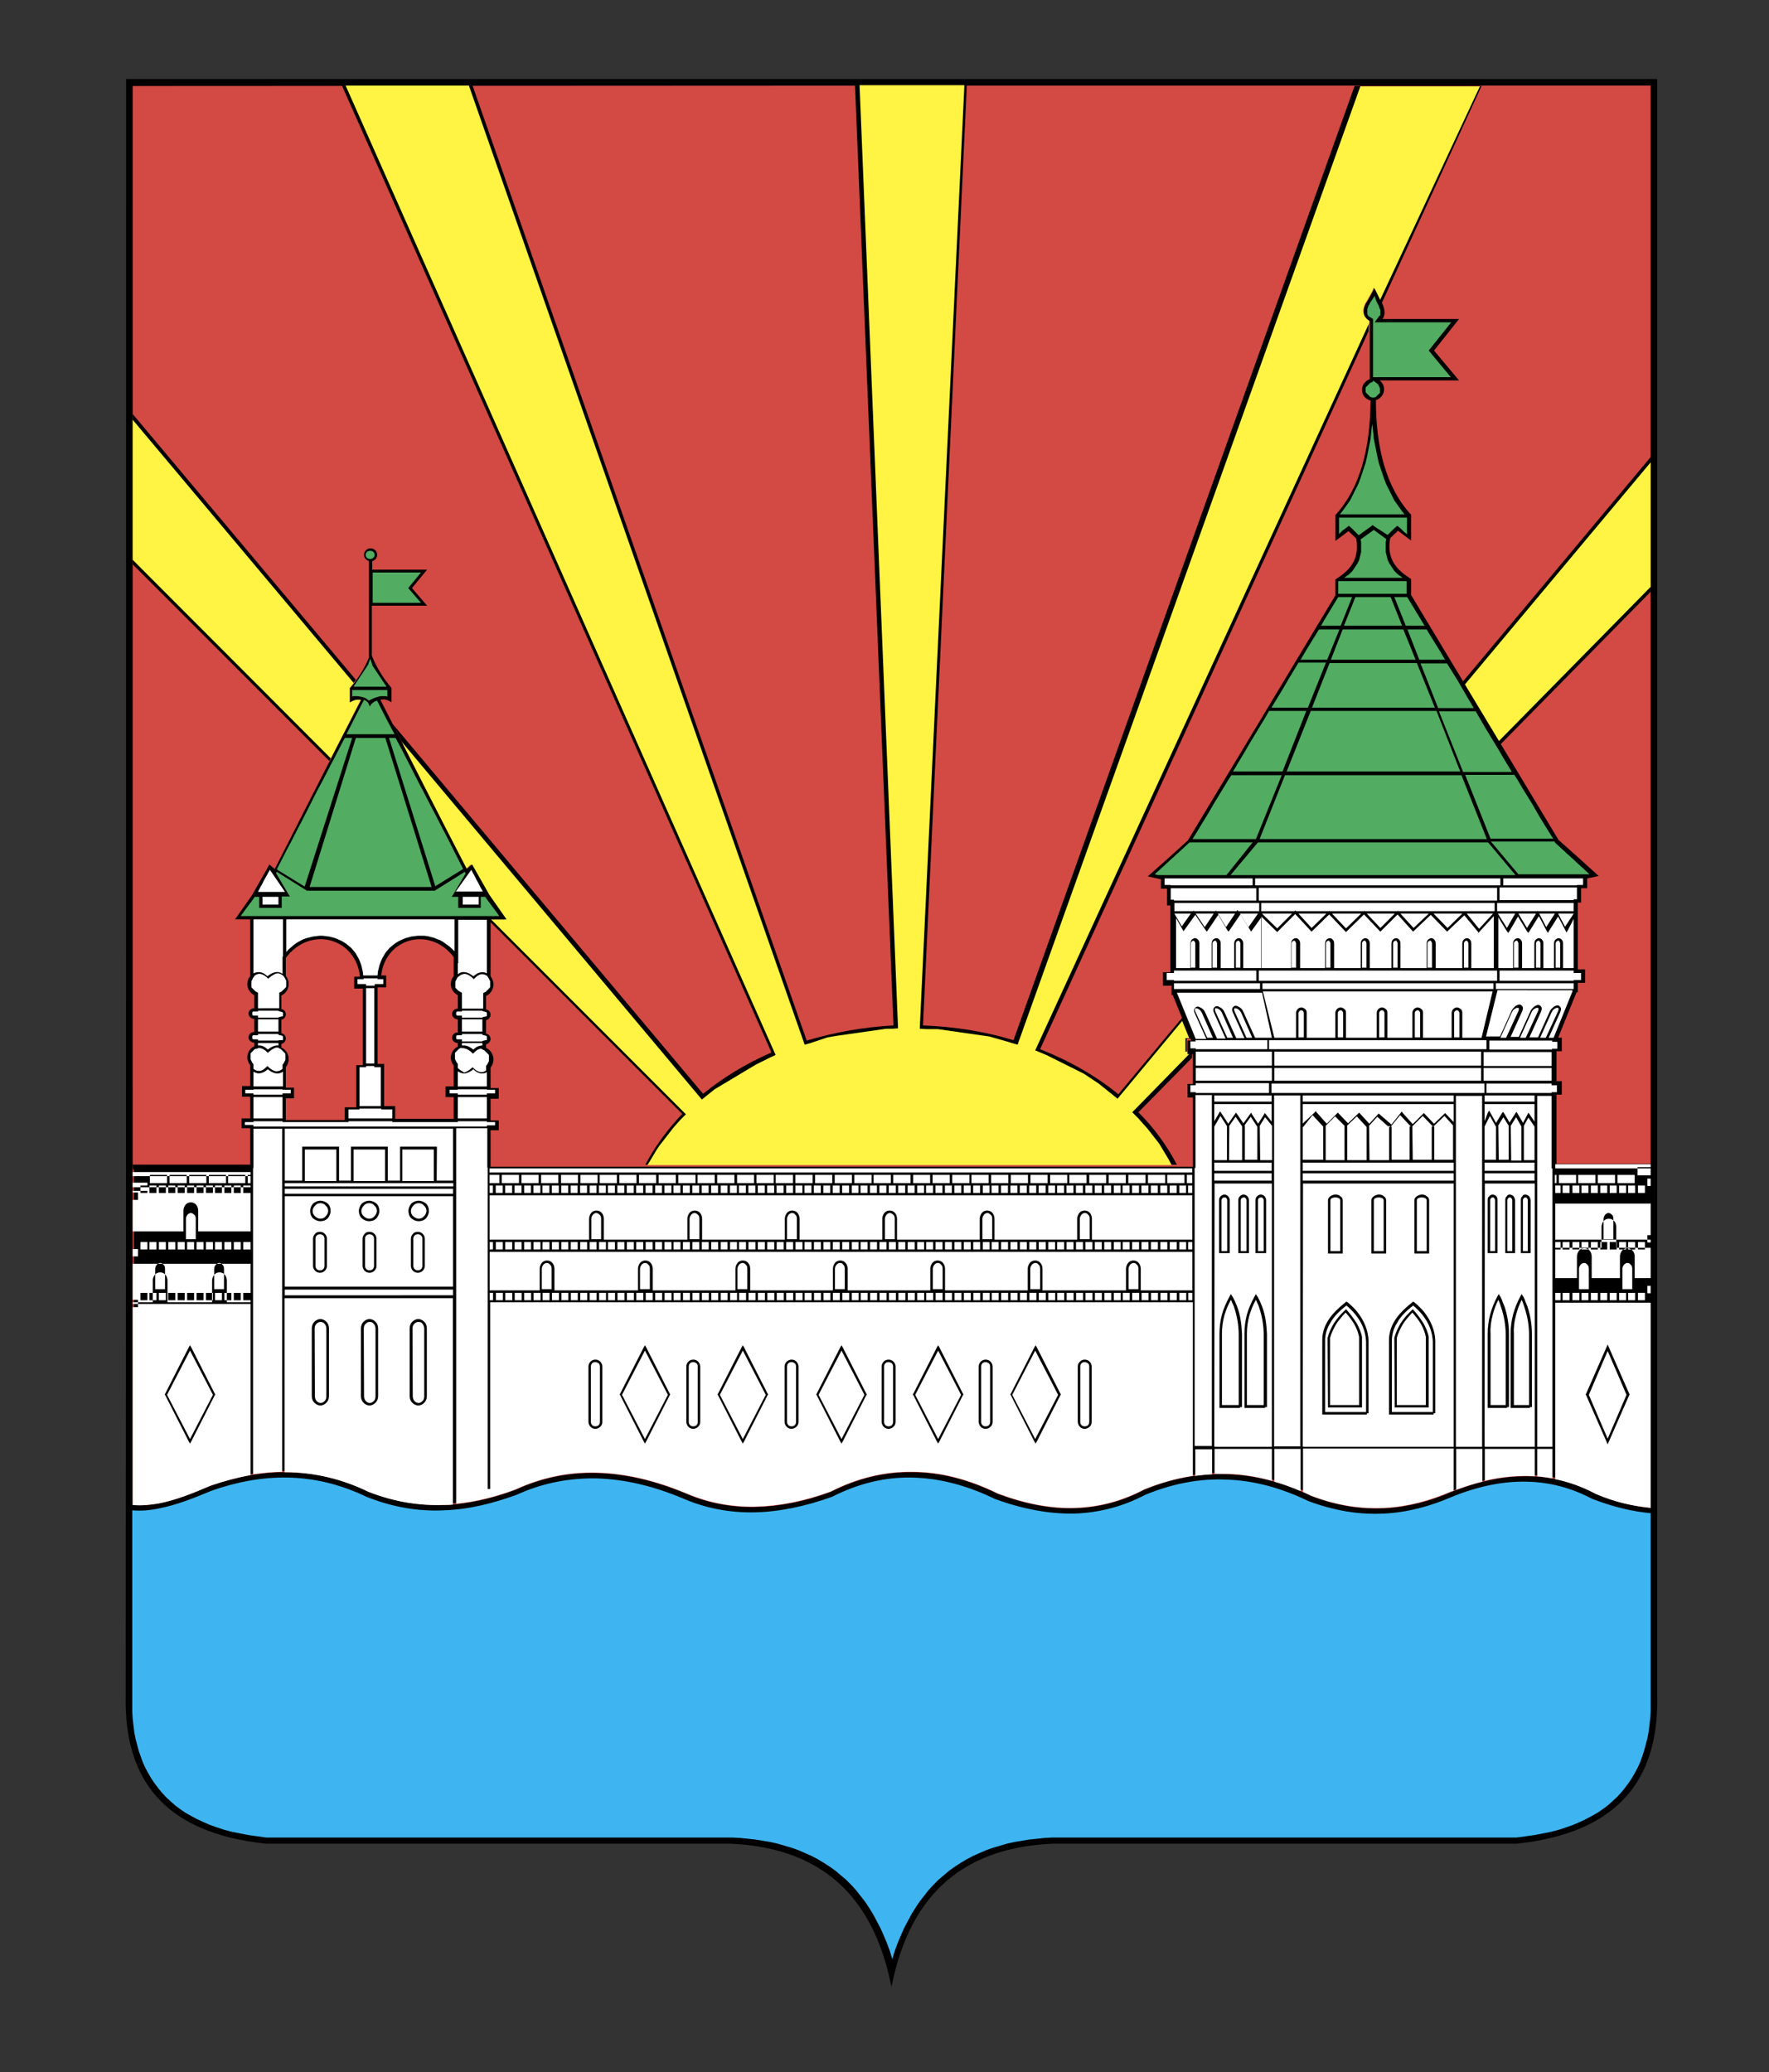
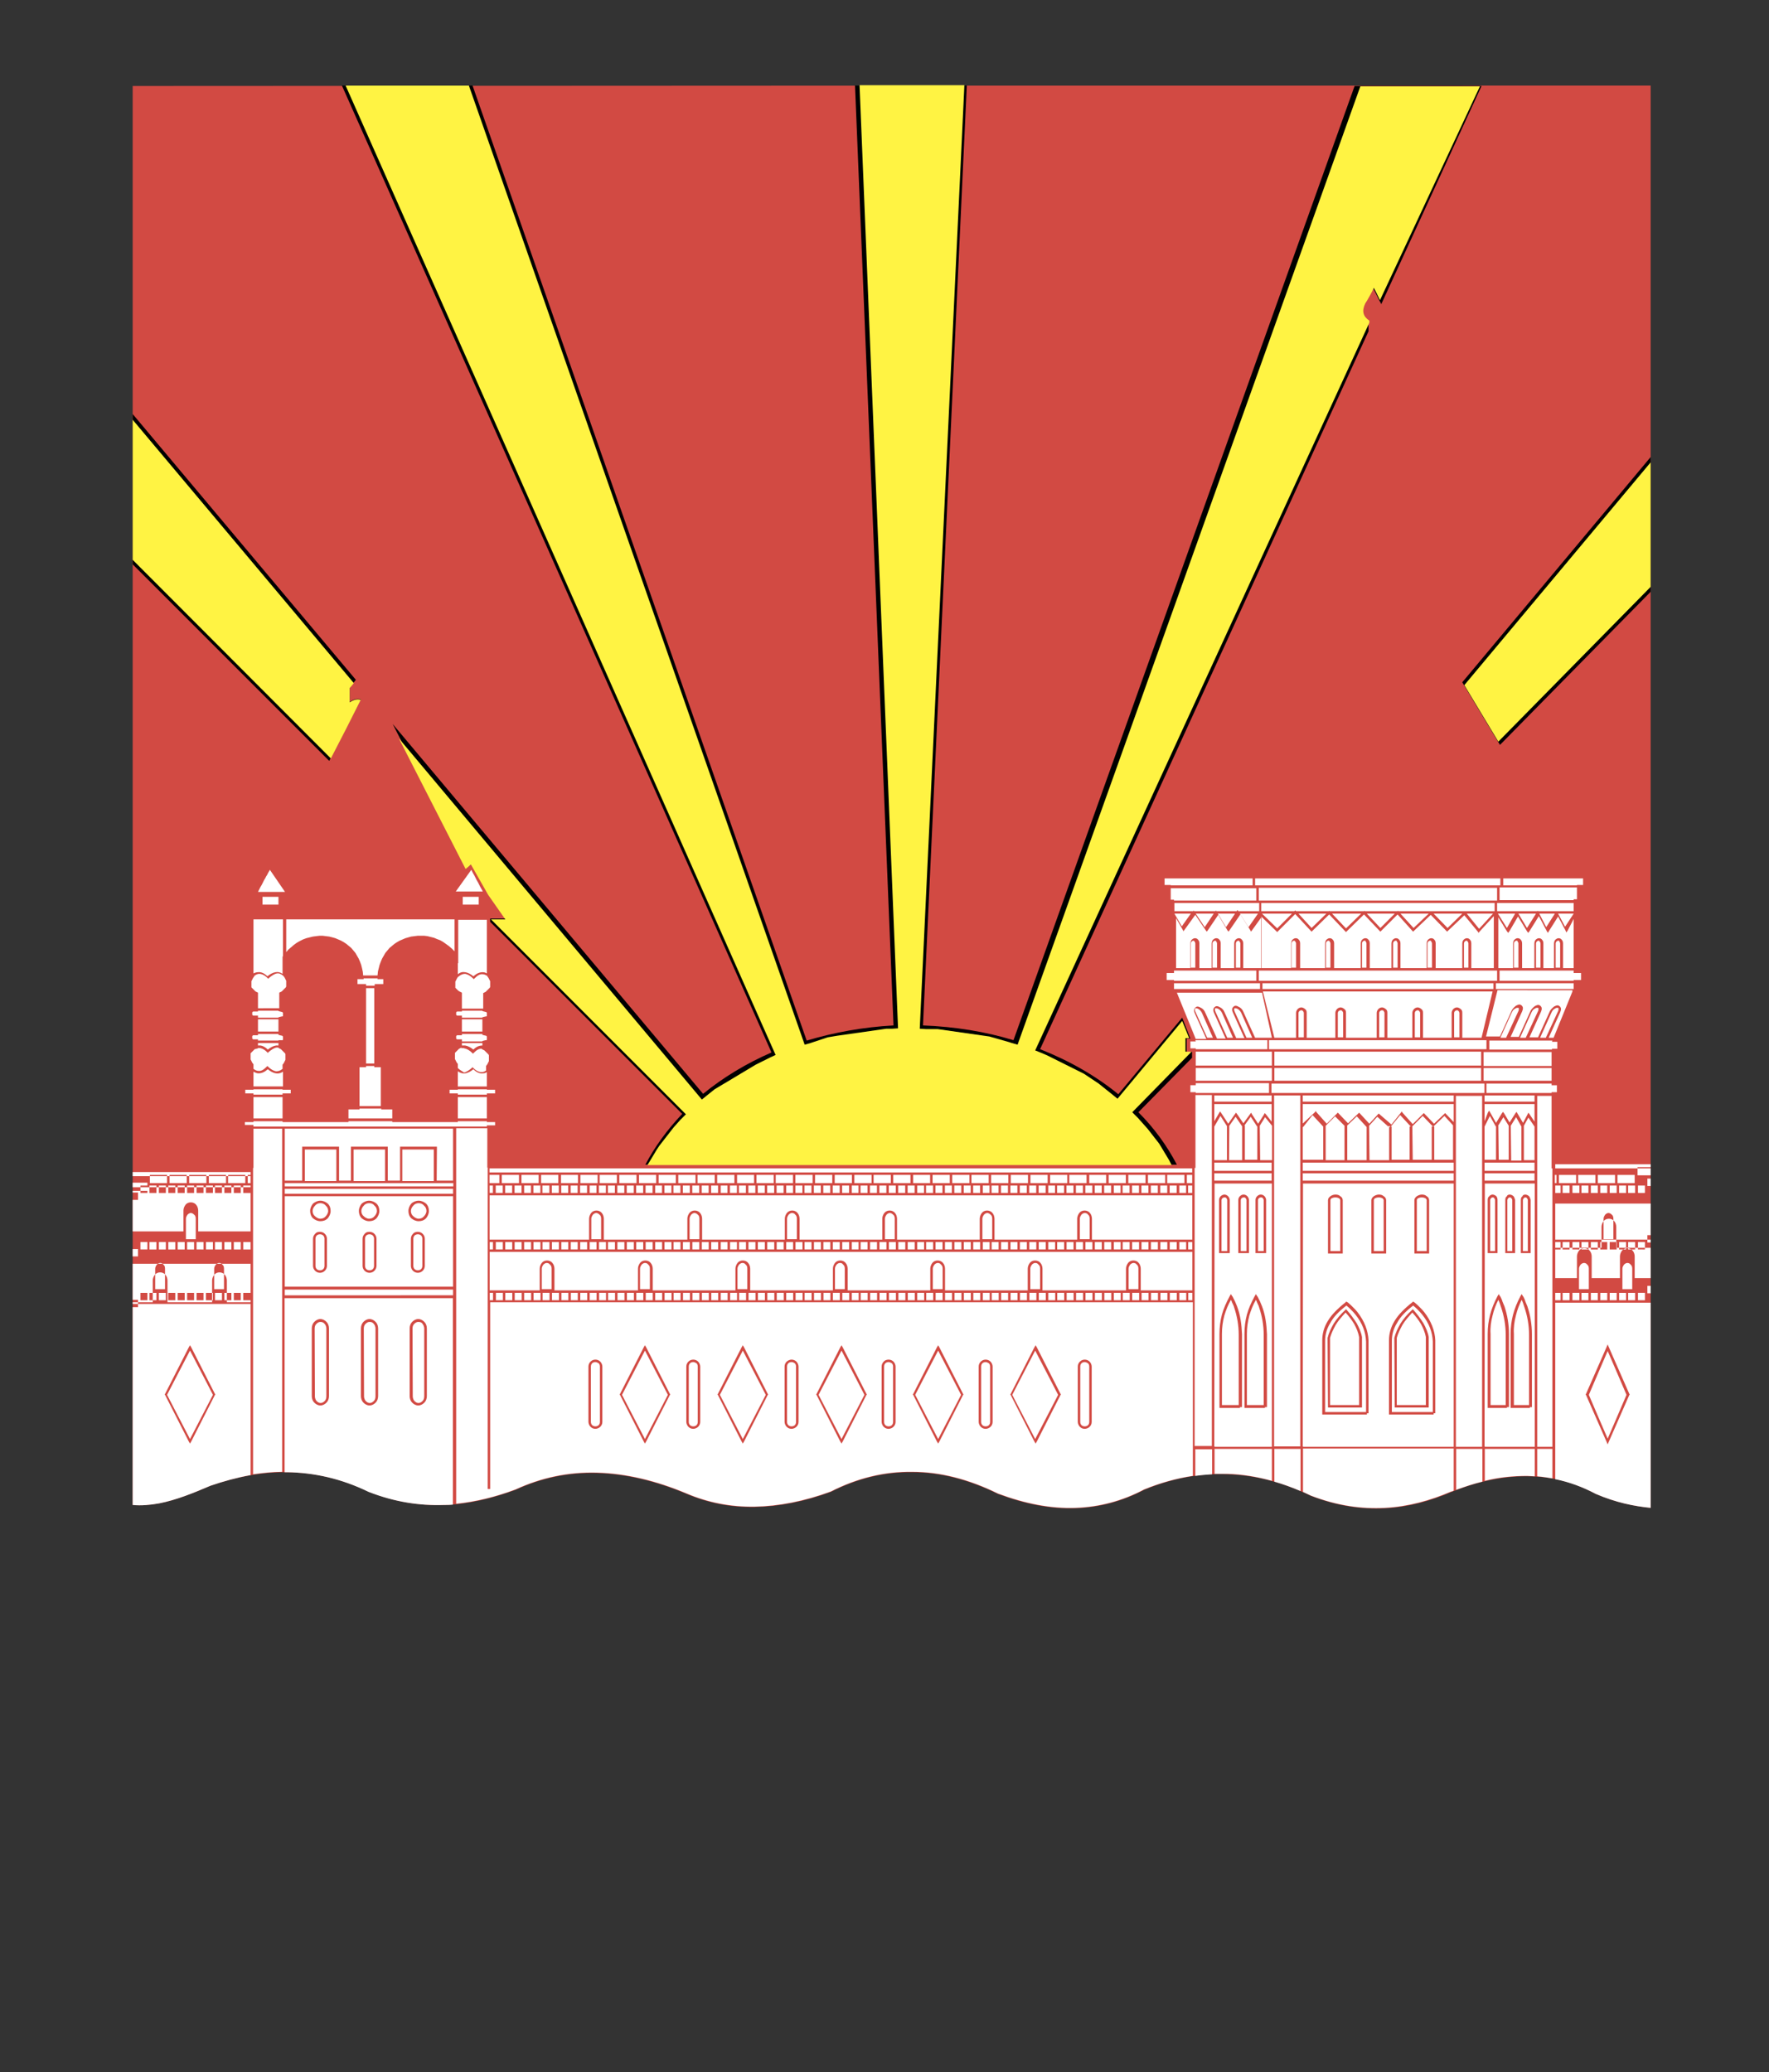
<svg xmlns="http://www.w3.org/2000/svg" viewBox="0 0 432 506" xml:space="preserve">
  <rect x="0" y="0" width="432" height="506" fill="#333333" stroke="none" />
  <g fill-rule="evenodd" clip-rule="evenodd">
-     <path d="M30.8 19.3h373.9v394.9c.4 20.2-9.4 33.3-34.2 36H257.1c-20.6.9-34.7 11.1-39.4 35-4.7-23.9-18.8-34.1-39.4-35H64.9c-24.8-2.6-34.6-15.7-34.2-36 .1-149.5.1-252.8.1-394.9z" />
    <path fill="#D24A43" d="M403.1 20.9v347.3c-4.1-.4-8.5-1.3-13.4-3.4-5.2-2.8-10.7-4.3-16.6-4.3-5.9-.1-12.1 1.2-18.6 3.8-5.1 2.2-10.5 3.7-16.2 4-5.7.3-11.6-.5-18.1-3-6.8-3.3-13.6-5.1-20.4-5.3-6.8-.3-13.6 1-20.4 3.8-5.3 2.8-10.9 4.3-16.8 4.5-6 .2-12.2-1-18.9-3.5-7.1-3.5-14.1-5.3-20.9-5.3-6.8-.1-13.4 1.5-19.9 4.8-6.5 2.4-12.8 3.6-18.6 3.7-5.9.1-11.4-1-16.6-3.2-7.6-3.2-14.9-4.9-21.9-5.1-7-.2-13.6 1.2-19.9 4.1-5.7 2.1-11.5 3.5-17.4 3.7-5.9.2-12-.7-18.4-3.2-6.8-3.3-13.4-4.7-19.9-4.8-6.4-.1-12.7 1.2-18.8 3.3-4.2 1.8-8.4 3.5-12.5 4.3-2.2.4-4.4.6-6.5.4V21c226.9-.1 143.7-.1 370.7-.1z" />
    <path d="M225.4 250.4c7.8.3 15.2 1.5 22.1 3.6l83.3-233h31l-24.5 53.3c0-.1-.1-.2-.1-.3-.6-.9-1.3-2.7-1.9-3.6-.3.7-1.6 3.1-2.1 3.8-.9 1.9-.5 3.2 1 4.2v2.5L254 256.2c7.1 2.8 13.6 6.5 19.1 11l15.6-18.7 2 5.1h-.9v3.3h1.3v1.4L278 271.6c3.9 3.9 7 8.2 9.4 12.8H157.6c2.3-4.4 5.4-8.6 9-12.4l-46.9-46.9v-.8h3.9l-4.2-6c-1.4-2.5-2.8-4.9-4.2-7.4-.4.4-.9.8-1.3 1.1-6-11.7-12-23.5-18-35.2l75.8 90.3c4.9-4 10.5-7.4 16.7-10.1L83.5 20.9h31.9L197 254.1c6.7-2 13.8-3.3 21.2-3.7l-9.4-229.5h27.3l-10.7 229.5zm177.7-138.8v32.9l-36.8 37.4c-3.1-5.1-6.1-10.2-9.2-15.3l46-55zM32.4 137.8v-36.7L86.9 166c-.5.6-1 1.3-1.5 1.9v3.5c.9-.6 1.8-.9 2.7-.6-2.6 5-5.1 10-7.7 15l-48-48z" />
    <path fill="#FFF343" d="m224.6 251.2 1.6.1h2.8l.7.1.7.1.7.1.7.1.7.1.7.1.7.1.7.1.7.1.7.1.7.1.7.1.7.1.7.1.7.1.7.1.7.1.7.1.7.2.7.2.7.2.7.2.7.2.7.2.7.2.6.2 1.4.4 83.7-234h29.2L337 73.3c-.5-1-1.1-2.3-1.5-3-.3.7-1.6 3.1-2.1 3.8-.9 1.9-.5 3.2 1 4.2v.5l-81.6 177.7 1.5.6.7.3.7.3.6.3.6.3.6.3.6.3.6.3.6.3.6.3.6.3.6.3.6.3.6.3.6.3.6.3.6.3.6.3.6.4.6.4.6.4.6.4.6.4.6.4.5.4.5.4.5.4.5.4.5.4.5.4.5.4 1.1.9 15.8-19 1.7 4.2h-.9v3.3h1.3v.2l-14.3 14.6 1.4 1.4.8.9.8.9.8.9.7.9.7.9.7.9.7.9.6 1 .6 1 .6 1 .6 1 .5 1 .1.2h-128l.5-.8.6-1 .6-1 .6-1 .6-.9.7-.9.7-.9.7-.9.7-.9.7-.9.8-.9.8-.9 1.4-1.4-47.6-47.6h3.5l-4.2-6c-1.4-2.5-2.8-4.9-4.2-7.4-.4.4-.9.8-1.3 1.1-5.4-10.6-10.9-21.3-16.3-31.9l74 88.2 1.1-.9.5-.4.5-.4.5-.4.5-.4.5-.3.5-.3.5-.3.5-.3.5-.3.5-.3.5-.3.5-.3.5-.3.5-.3.5-.3.5-.3.5-.3.5-.3.5-.3.5-.3.5-.3.5-.3.5-.3.5-.3.6-.3.6-.3.6-.3.6-.3.6-.3.6-.3 1.3-.6-105-236.7h30.1l82 234.2 1.4-.4.6-.2.6-.2.6-.2.6-.2.6-.2.6-.2.6-.2.6-.1.6-.1.6-.1.6-.1.7-.1.7-.1.7-.1.7-.1.7-.1.7-.1.7-.1.7-.1.7-.1.7-.1.7-.1.7-.1.7-.1.7-.1.7-.1.7-.1.7-.1h1.4l1.5-.1-9.4-230.3h25.6l-10.9 230.4zm178.5-138.3v30.4l-37.2 37.8c-2.8-4.6-5.5-9.2-8.3-13.8l45.5-54.4zM32.4 136.7v-34.2l54 64.3c-.3.4-.6.8-1 1.2v3.5c.9-.6 1.8-.9 2.7-.6-2.4 4.8-4.8 9.5-7.3 14.3l-48.4-48.5z" />
-     <path d="M32.4 284.4h28.7v-8.9H59v-2.4h2.1v-5.3h-2v-2.6h2v-5.1c-.4-.5-.7-1.2-.7-1.9 0-1.2.7-2.3 1.7-2.7v-.9c-.8 0-1.4-.6-1.4-1.3 0-.7.6-1.3 1.4-1.3v-3.2c-.8 0-1.4-.6-1.4-1.3 0-.7.6-1.3 1.4-1.3V243c-1-.5-1.7-1.5-1.7-2.7 0-.7.2-1.4.7-1.9v-13.9h-3.7l4.2-6c1.4-2.5 2.8-4.9 4.2-7.4.4.4.9.8 1.3 1.1 7-13.8 14-27.6 21.1-41.3-.9-.2-1.8 0-2.7.6V168c2-2.3 3.5-4.8 4.6-7.4V137c-.7-.2-1.2-.8-1.2-1.5 0-.9.7-1.6 1.6-1.6.9 0 1.6.7 1.6 1.6 0 .7-.5 1.4-1.2 1.5v2.1h13.4l-3.7 4.5 3.7 4.3H90.8v12.2c1.1 2.8 2.7 5.4 4.8 7.9v3.5c-.9-.6-1.8-.9-2.7-.6 7 13.8 14 27.6 21.1 41.3.4-.4.9-.8 1.3-1.1 1.4 2.5 2.8 4.9 4.2 7.4l4.2 6h-3.9v13.9c.4.5.7 1.2.7 2 0 1.2-.7 2.3-1.8 2.8v3.3c.6.1 1.1.6 1.1 1.3 0 .6-.5 1.2-1.1 1.3v3.3c.6.1 1.1.6 1.1 1.3 0 .6-.5 1.2-1.1 1.3v.9c1 .4 1.8 1.5 1.8 2.8 0 .8-.3 1.5-.7 2v5h2v2.6h-2v5.3h2v2.4h-2v8.9h171.5V268H290v-3.3h1.3v-7.3H290v-3.3h.9l-4.5-11.1h-.3v-2.3H284v-3.3h1.8v-16.3h-.8V217h-1.5v-2.3c-1.1-.2-2.2-.5-3.2-.7 3.3-2.9 6.5-5.8 9.8-8.8 12-19.9 24-39.9 36-59.8v-3.9c3.3-2.1 6-4.6 5.1-10-.6-.6-1.3-1.2-1.9-1.8-1.1.8-2.1 1.6-3.2 2.4v-6.3c6.1-6.7 8.5-16.3 8.6-28-1.2-.3-2.1-1.3-2.1-2.6 0-1.2.8-2.2 1.9-2.6V78.4c-1.5-.9-1.9-2.3-1-4.2.5-.7 1.8-3.1 2.1-3.8.6.9 1.3 2.7 1.9 3.6.8 1.7.8 3 .1 3.9h18.7l-6.1 7.7 6.1 7.3h-19.4c.7.5 1.1 1.3 1.1 2.2 0 1.2-.9 2.3-2 2.6 0 11.7 2.5 21.4 8.6 28v6.3c-1.1-.8-2.1-1.6-3.2-2.4-.6.6-1.3 1.2-1.9 1.8-1 5.3 1.8 7.9 5.1 10v3.9c12 19.9 24 39.9 36 59.8 3.3 2.9 6.5 5.8 9.8 8.8-.9.2-1.8.4-2.8.6v2.4h-1.5v3.5h-.8v16.3h1.8v3.3h-1.8v2.3h-.3l-4.5 11.1h.9v3.3h-1.3v7.3h1.3v3.3h-1.3v16.9h23.3V367.9c-4.1-.4-8.5-1.3-13.4-3.4-5.2-2.8-10.7-4.3-16.6-4.3-5.9-.1-12.1 1.2-18.6 3.8-5.1 2.2-10.5 3.7-16.2 4-5.7.3-11.6-.5-18.1-3-6.8-3.3-13.6-5.1-20.4-5.3-6.8-.3-13.6 1-20.4 3.8-5.3 2.8-10.9 4.3-16.8 4.5-6 .2-12.2-1-18.9-3.5-7.1-3.5-14.1-5.3-20.9-5.3-6.8-.1-13.4 1.5-19.9 4.8-6.5 2.4-12.8 3.6-18.6 3.7-5.9.1-11.4-1-16.6-3.2-7.6-3.2-14.9-4.9-21.9-5.1-7-.2-13.6 1.2-19.9 4.1-5.7 2.1-11.5 3.5-17.4 3.7-5.9.2-12-.7-18.4-3.2-6.8-3.3-13.4-4.7-19.9-4.8-6.4-.1-12.7 1.2-18.8 3.3-4.2 1.8-8.4 3.5-12.5 4.3-2.2.4-4.4.6-6.5.4V285.8c-.3-.4-.3-.9-.3-1.4zm37.4-50.5v4.4c.4.5.7 1.2.7 2 0 1.2-.7 2.3-1.8 2.8v3.3c.6.1 1.1.6 1.1 1.3 0 .6-.5 1.2-1.1 1.3v3.3c.6.1 1.1.6 1.1 1.3 0 .6-.5 1.2-1.1 1.3v.9c1 .4 1.8 1.5 1.8 2.8 0 .8-.3 1.5-.7 2v5h2v2.6h-2v5.3h14.4v-3.1H87v-10.3h1.6v-18.7h-2.1v-2.9h1.4c-.9-9.3-12-12.7-18.1-4.6zm23.3 4.3h1.2v2.9h-2.1v18.7h1.6v10.3h2.7v3.1h14.3v-5.3h-2v-2.6h2v-5.1c-.4-.5-.7-1.2-.7-1.9 0-1.2.7-2.3 1.7-2.7v-.9c-.8 0-1.4-.6-1.4-1.3 0-.7.6-1.3 1.4-1.3v-3.2c-.8 0-1.4-.6-1.4-1.3 0-.7.6-1.3 1.4-1.3V243c-1-.5-1.7-1.5-1.7-2.7 0-.7.2-1.4.7-1.9v-4.7c-6-7.8-16.8-4.4-17.7 4.5z" />
-     <path fill="#52AC62" d="M68.8 219V221.7H63.3V219h-1.1l-.7 1-.3.4-.3.4-.3.4-.3.4-.3.4-.8 1.1-.3.4-.1.2h63.1l-.1-.2-.3-.4-.5-.7-.3-.4-.3-.4-.3-.4-.3-.4-.3-.4-.3-.4-.5-.7-.2-.3h-1.1V221.7H111.9V219h-1.6l.4-.6 3-5.1-.2-.4-7.2 4.5-.1.1H74.9l-.1-.1-7.2-4.5-.2.3 3 5.1.4.6h-2v.1zm266.4-115.4v.6l.1 1 .1 1 .1 1 .2 1 .2 1 .2 1 .2 1 .2.9.2.9.3.9.3.9.3.9.3.9.3.8.3.8.4.8.4.8.4.8.4.8.4.8.5.7.5.7.5.7.5.7.5.6h-15.8l.5-.6.5-.7.5-.7.5-.7.5-.7.4-.8.4-.8.4-.8.4-.8.4-.8.3-.8.3-.8.3-.9.3-.9.3-.9.3-.9.2-.9.2-.9.2-1 .2-1 .2-1 .2-1 .1-1 .1-1 .1-1 .2-.6zm0-6.5-.6-.2-.1-.1-.1-.1-.1-.1-.1-.1-.1-.1-.1-.1-.1-.1-.1-.1-.1-.1-.1-.1-.1-.1v-1.2l.1-.1.1-.1.1-.1.1-.1.1-.1.1-.1.1-.1.1-.1.1-.1.1-.1.1-.1.7-.3v-.3l1.2.9.1.2.1.2.1.2.1.2.1.2v1.1l-.1.1-.1.1-.1.1-.1.1-.1.1-.1.1-.1.1-.1.1-.1.1-.1.1-.1.1-.7.1zm.1-4.9V77.9l-.6-.4-.2-.1-.2-.1-.1-.1-.1-.1-.1-.2-.1-.2v-1.2l.1-.3.1-.3.1-.3.1-.1.1-.2.1-.2.1-.2.2-.3.2-.3.2-.3.2-.3.2-.3.1-.2v.1l.1.3.1.3.1.3.1.3.1.2.1.2.1.2.1.2.1.1.1.3.1.3.1.3.1.2.1.2V77h-.1l-.1.1-.1.1-1.1 1.5h18.7l-5.5 6.9 5.4 6.5h-19v.1zm8.3 34.3v4l-.2-.2-.6-.5-.2-.2-.2-.2-.2-.2-.2-.2-.8-.6-.8.7-.7.7-.2.2-.5.5-.2.1-3.4-2.2-.2-.2-.2.2-3.2 2.3-.7-.7-.2-.2-.7-.7-.8-.7-.8.6-.4.3-.4.3-.2.2-.2.2-.2.2-.2.2v-4h16.6v.1zm-5.1 5.1v.3l-.1.5v2.4l.1.4.1.4.1.4.1.4.1.4.2.4.2.4.2.3.2.3.2.3.2.3.2.3.2.3.3.3.3.3.3.3.3.2.3.2.3.2.2.2h-14.2l.2-.2.3-.2.3-.2.3-.2.3-.3.3-.3.3-.3.2-.3.2-.3.2-.3.2-.3.2-.3.2-.3.2-.4.2-.4.1-.4.1-.4.1-.4.1-.4.1-.4v-2.4l-.1-.5v-.2l3.2-2.3 3 2.2zm5 10.3v3.1h-16.7v-3.1h16.7zm.2 4 1.1 1.8 3.1 5.1h-4.6l-2.8-7h3.2v.1zm-1.3 6.9h-14.2l2.8-7h8.6l2.8 7zm-15 0h-4.8l.8-1.4 3.4-5.6h3.4l-2.8 7zm21 .9.9 1.5 2.3 3.7 1.1 1.9.2.3h-6.3l-2.9-7.4h4.7zm-2.7 7.4H325l2.9-7.4h14.8l3 7.4zm-21.6 0h-6.5l.2-.3 1.1-1.9 3.2-5.2h5l-3 7.4zm29.2.8.5.8 2.3 3.7 1.1 1.9 1.1 1.9 1.6 2.7h-8.7l-4.3-10.9h6.4v-.1zm-2.9 10.9h-30l4.3-10.9H346l4.4 10.9zm-31 0h-8.9l2.8-4.6 1.1-1.9 2.7-4.5h6.7l-4.4 11zm41 .9.1.2 1.1 1.9 1.1 1.9 3.4 5.6 1.1 1.9 2 3.3h-11.9l-5.9-14.8h9zm-3.8 14.7h-42.4l5.9-14.8h30.7l5.8 14.8zm-43.4 0h-12.1l3.1-5.2 1.1-1.9 3.4-5.6 1.1-1.9.1-.2h9.1l-5.8 14.8zm56.6.8.9 1.4 1.1 1.9 2.3 3.7 1.1 1.9 1.1 1.9 2.3 3.7.7 1.1H364l-6.2-15.6h12zm-6.7 15.7h-55.5l6.2-15.6h43.1l6.2 15.6zm-56.4 0h-15.5l.7-1.1 3.4-5.6 1.1-1.9 3.4-5.6.9-1.4H313l-6.3 15.6zm73 .8.4.4.9.8.3.3.9.8.3.3.9.8.3.3.6.5.3.3.3.3.9.8.3.3.6.5.3.3.3.3.9.8h-17.4l-6.7-8h15.6v.2zm-9.6 8h-69.6l6.7-8h56.2l6.7 8zm-70.6 0h-16.7l-.8-.2.3-.3.9-.8.3-.3.9-.8.3-.3 1.2-1.1.9-.8.3-.3.9-.8.3-.3.9-.8.3-.3 1-.9h15.4l-6.4 8zM91 139.8h11.8l-3.1 3.8 3.1 3.6H91v-7.4zm-.6-5.3c.6 0 1.1.4 1.1 1 0 .5-.5 1-1.1 1-.6 0-1.1-.4-1.1-1s.5-1 1.1-1zm22.7 77.7-4.4-8.7-.7-1.3-2-3.9-.7-1.3-2-3.9-.7-1.3-4.6-9-.7-1.3-.7-1.3H95l11.3 36.2 6.8-4.2zm-19-32h-7.2l-11.3 36.4h29.8l-11.3-36.4zm-8.1 0h-1.8l-.7 1.3-2 3.9-.7 1.3-2 3.9-.7 1.3-.7 1.3-3.9 7.7-.7 1.3-2 3.9-.7 1.3-2 3.9-.5 1 6.8 4.2L86 180.2zm10.4-.8-.9-1.7-.7-1.3-2-3.9-.7-1.4c-.2.1-.4.1-.6.2-.3.2-.6.4-.8.6l-.4.6-.3-.7c-.1-.3-.4-.5-.7-.7-.1-.1-.2-.1-.4-.2l-.8 1.5-3.5 6.9h11.8v.1zm-3.5-9.4h1.4l.2.1h.1v-1.6H86v1.6h.1l.2-.1h1c.7.1 1.4.2 2 .5.3.2.6.4.8.6 1.1-.7 2-.9 2.8-1.1zm1.5-2.3-.2-.3-.2-.3-.2-.3-.2-.3-.2-.3-.2-.3-.2-.3-.2-.3-.2-.3-.2-.3-.2-.3-.2-.3-.2-.3-.2-.3-.2-.3-.2-.3-.2-.3-.1-.3-.1-.3-.1-.3-.1-.3-.1-.3-.1-.2-.1.2-.1.3-.1.3-.1.3-.1.3-.2.3-.2.3-.2.3-.2.3-.2.3-.2.3-.2.3-.2.3-.2.3-.2.3-.2.3-.2.3-.2.3-.2.3-.2.3-.2.3-.2.3-.2.3h8.1z" />
    <path fill="#FFF" d="M386.6 214.5v1.6h-1.5v.1h-18v-1.7h19.5zm16.5 153.7c-4.1-.4-8.5-1.3-13.4-3.4-3.2-1.7-6.5-2.9-9.9-3.6v-43.1h23.3V368.2zm-24-7.2c-1.2-.2-2.5-.4-3.7-.5v-6.7h3.7v7.2zm-4.3-.5c-.6 0-1.2-.1-1.8-.1-3.4 0-6.8.3-10.4 1.2v-7.8h12.2v6.7zm-12.8 1.3c-2.1.5-4.2 1.2-6.4 2v-10h6.4v8zm-7 2.2c-.2.1-.4.2-.6.2-5.1 2.2-10.5 3.7-16.2 4-5.7.3-11.6-.5-18.1-3-.6-.3-1.3-.6-1.9-.9v-10.6H355V364zm-37.4.1c-2.1-.9-4.3-1.7-6.4-2.3v-8h6.4v10.3zm-7-2.5c-3.6-1-7.2-1.6-10.8-1.7h-3.2v-6.1h14v7.8zM296 360c-1.4.1-2.7.2-4.1.4v-6.5h4.1v6.1zm-4.8.4c-3.9.6-7.9 1.7-11.8 3.3-5.3 2.8-10.9 4.3-16.8 4.5-6 .2-12.2-1-18.9-3.5-7.1-3.5-14.1-5.3-20.9-5.3-6.8-.1-13.4 1.5-19.9 4.8-6.5 2.4-12.8 3.6-18.6 3.7-5.9.1-11.4-1-16.6-3.2-7.6-3.2-14.9-4.9-21.9-5.1-7-.2-13.6 1.2-19.9 4.1-4.8 1.8-9.6 3-14.5 3.5v-91.7h7.6v9.6h.1v78.5h.6V318h171.6v42.4h-.1zm-180.5 7c-.8.1-1.5.1-2.3.1-5.9.2-12-.7-18.4-3.2-6.8-3.3-13.4-4.7-19.9-4.8h-.6V317h41.1v50.4h.1zm-41.8-8c-2.4 0-4.8.3-7.1.6v-74.8h.1v-9.6h7v83.8zm-7.7.8c-3.3.6-6.6 1.5-9.8 2.6-4.2 1.8-8.4 3.5-12.5 4.3-2.2.4-4.4.6-6.5.4V318.4h28.8v41.8zm341.9-75s0 .1 0 0c0 .1 0 .1 0 0 0 .1 0 .1 0 0 0 .1 0 .1 0 0 0 .1 0 .1 0 0 0 .1 0 .1 0 0v.1h-23.3v-1h23.3v.9zm0 1.7c0 .1 0 .1 0 0 0 .1 0 .1 0 0v.1h-3.2v-2h3.2v1.9zm0 2.6s0 .1 0 0c0 .1 0 .1 0 0 0 .1 0 .1 0 0v.1h-.8v-1.8h.8v1.7zm0 2.4V304.7h-8.4v-5.1c0-.5-.2-1.1-.5-1.4-.3-.4-.8-.6-1.3-.6s-1 .2-1.3.6c-.3.4-.5.9-.5 1.4v5.1h-11.3v-10.8h23.3v-2zm0 11.4c0 .1 0 .1 0 0 0 .1 0 .1 0 0v.1h-.8v-1.8h.8v1.7zm0 2.4V312.1h-3.9v-5.3c0-.5-.2-1.1-.5-1.4-.3-.4-.8-.6-1.3-.6s-1 .2-1.3.6c-.3.4-.5.9-.5 1.4v5.3h-6.9v-5.3c0-.5-.2-1.1-.5-1.4-.3-.4-.8-.6-1.3-.6s-1 .2-1.3.6c-.3.4-.5.9-.5 1.4v5.3h-5.3v-9.4h23.3v3zm0 10s0 .1 0 0c0 .1 0 .1 0 0 0 .1 0 .1 0 0v.1h-.8V314h.8v1.7zm-370.7 1.8s0-.1 0 0c0-.1 0-.1 0 0v-.1h1.3v1.8h-1.3v-1.7zm0-2.4V308.6h28.8v9.4h-5.8v-5.3c0-.5-.2-1.1-.5-1.4-.3-.4-.8-.6-1.3-.6s-1 .2-1.3.6c-.3.4-.5.9-.5 1.4v5.3H40.9v-5.3c0-.5-.2-1.1-.5-1.4-.3-.4-.8-.6-1.3-.6s-1 .2-1.3.6c-.3.4-.5.9-.5 1.4v5.3h-4.9v-2.9zm0-10c0-.1 0-.1 0 0 0-.1 0-.1 0 0v-.1h1.3v1.8h-1.3v-1.7zm0-2.4V289.9h28.8v10.8H48.4v-5.1c0-.5-.2-1.1-.5-1.4-.3-.4-.8-.6-1.3-.6s-1 .2-1.3.6c-.3.4-.5.9-.5 1.4v5.1H32.4v2zm0-11.4c0-.1 0-.1 0 0v-.1h1.3v1.8h-1.3v-1.7zm0-2.4c0-.1 0-.1 0 0v-.1H36v2h-3.6v-1.9zm0-2.6c0-.1 0-.1 0 0 0-.1 0-.1 0 0 0-.1 0-.1 0 0 0-.1 0-.1 0 0v-.1h28.8v1H32.4v-.9zm14.2 9.9c-.3 0-.6.2-.8.4-.2.3-.4.6-.4 1v5h2.4v-5c0-.4-.1-.8-.4-1-.2-.2-.5-.4-.8-.4zm-7.5 12.2c-.3 0-.6.2-.8.4-.2.3-.4.6-.4 1v5h2.4v-5c0-.4-.1-.8-.4-1-.2-.3-.5-.4-.8-.4zm14.4 0c-.3 0-.6.2-.8.4-.2.3-.4.6-.4 1v5h2.4v-5c0-.4-.1-.8-.4-1-.2-.3-.5-.4-.8-.4zm92.1-12.2c-.3 0-.6.2-.8.4-.2.3-.4.6-.4 1v5h2.4v-5c0-.4-.1-.8-.4-1-.2-.2-.5-.4-.8-.4zm-12.1 12.2c-.3 0-.6.2-.8.4-.2.3-.4.6-.4 1v5h2.4v-5c0-.4-.1-.8-.4-1-.2-.3-.5-.4-.8-.4zm36.1-12.2c-.3 0-.6.2-.8.4-.2.3-.4.6-.4 1v5h2.4v-5c0-.4-.1-.8-.4-1-.2-.2-.5-.4-.8-.4zm-12.1 12.2c-.3 0-.6.2-.8.4-.2.3-.4.6-.4 1v5h2.4v-5c0-.4-.1-.8-.4-1-.2-.3-.5-.4-.8-.4zm35.9-12.2c-.3 0-.6.2-.8.4-.2.3-.4.6-.4 1v5h2.4v-5c0-.4-.1-.8-.4-1-.1-.2-.4-.4-.8-.4zm-12.1 12.2c-.3 0-.6.2-.8.4-.2.3-.4.6-.4 1v5h2.4v-5c0-.4-.1-.8-.4-1-.2-.3-.5-.4-.8-.4zm36-12.2c-.3 0-.6.2-.8.4-.2.3-.4.6-.4 1v5h2.4v-5c0-.4-.1-.8-.4-1-.2-.2-.5-.4-.8-.4zm-12.2 12.2c-.3 0-.6.2-.8.4-.2.3-.4.6-.4 1v5h2.4v-5c0-.4-.1-.8-.4-1-.2-.3-.4-.4-.8-.4zm36-12.2c-.3 0-.6.2-.8.4-.2.3-.4.6-.4 1v5h2.4v-5c0-.4-.1-.8-.4-1-.2-.2-.5-.4-.8-.4zM229 308.4c-.3 0-.6.2-.8.4-.2.3-.4.6-.4 1v5h2.4v-5c0-.4-.1-.8-.4-1-.2-.3-.5-.4-.8-.4zm35.9-12.2c-.3 0-.6.2-.8.4-.2.3-.4.6-.4 1v5h2.4v-5c0-.4-.1-.8-.4-1-.1-.2-.4-.4-.8-.4zm-12.1 12.2c-.3 0-.6.2-.8.4-.2.3-.4.6-.4 1v5h2.4v-5c0-.4-.1-.8-.4-1-.2-.3-.5-.4-.8-.4zm24 0c-.3 0-.6.2-.8.4-.2.3-.4.6-.4 1v5h2.4v-5c0-.4-.1-.8-.4-1-.2-.3-.5-.4-.8-.4zm116-12.2c-.3 0-.6.2-.8.4-.2.3-.4.6-.4 1v5h2.4v-5c0-.4-.1-.8-.4-1-.2-.2-.5-.4-.8-.4zm-6 12.2c-.3 0-.6.2-.8.4-.2.3-.4.6-.4 1v5h2.4v-5c0-.4-.1-.8-.4-1-.2-.3-.5-.4-.8-.4zm10.6 0c-.3 0-.6.2-.8.4-.2.3-.4.6-.4 1v5h2.4v-5c0-.4-.1-.8-.4-1-.2-.3-.5-.4-.8-.4zM46.7 329l2.9 5.7 2.9 5.7.1.1-.1.1-2.9 5.7-2.9 5.7-.3.5-.3-.5-2.9-5.7-2.9-5.7-.1-.1.1-.1 2.9-5.7 2.9-5.7.3-.5.3.5zm2.4 6-2.7-5.2-2.7 5.2-2.9 5.6 2.9 5.6 2.7 5.2 2.7-5.2 2.9-5.6-2.9-5.6zm108.7-6 2.9 5.7 2.9 5.7.1.1-.1.1-2.9 5.7-2.9 5.7-.3.5-.3-.5-2.9-5.7-2.9-5.7-.1-.1.1-.1 2.9-5.7 2.9-5.7.3-.5.3.5zm2.4 6-2.7-5.2-2.7 5.2-2.9 5.6 2.9 5.6 2.7 5.2 2.7-5.2 2.9-5.6-2.9-5.6zm-14.8-3c.5 0 .9.2 1.2.5.3.3.5.8.5 1.2v13.5c0 .5-.2.9-.5 1.2-.3.3-.8.5-1.2.5-.5 0-.9-.2-1.2-.5-.3-.3-.5-.8-.5-1.2v-13.5c0-.5.2-.9.5-1.2.3-.3.7-.5 1.2-.5zm0 .6c-.3 0-.6.1-.8.3-.2.2-.3.5-.3.8v13.5c0 .3.1.6.3.8.2.2.5.3.8.3.3 0 .6-.1.8-.3.2-.2.3-.5.3-.8v-13.5c0-.3-.1-.6-.3-.8-.2-.1-.5-.3-.8-.3zm36.3-3.6 2.9 5.7 2.9 5.7.1.1-.1.1-2.9 5.7-2.9 5.7-.3.5-.3-.5-2.9-5.7-2.9-5.7-.1-.1.1-.1 2.9-5.7 2.9-5.7.3-.5.3.5zm2.4 6-2.7-5.2-2.7 5.2-2.9 5.6 2.9 5.6 2.7 5.2 2.7-5.2 2.9-5.6-2.9-5.6zm-14.8-3c.5 0 .9.2 1.2.5.3.3.5.8.5 1.2v13.5c0 .5-.2.9-.5 1.2-.3.3-.8.5-1.2.5-.5 0-.9-.2-1.2-.5-.3-.3-.5-.8-.5-1.2v-13.5c0-.5.2-.9.5-1.2.3-.3.7-.5 1.2-.5zm0 .6c-.3 0-.6.1-.8.3-.2.2-.3.5-.3.8v13.5c0 .3.1.6.3.8.2.2.5.3.8.3.3 0 .6-.1.8-.3.2-.2.3-.5.3-.8v-13.5c0-.3-.1-.6-.3-.8-.2-.1-.5-.3-.8-.3zm36.5-3.6 2.9 5.7 2.9 5.7.1.1-.1.1-2.9 5.7-2.9 5.7-.3.5-.3-.5-2.9-5.7-2.9-5.7-.1-.1.1-.1 2.9-5.7 2.9-5.7.3-.5.3.5zm2.4 6-2.7-5.2-2.7 5.2-2.9 5.6 2.9 5.6 2.7 5.2 2.7-5.2 2.9-5.6-2.9-5.6zm-14.9-3c.5 0 .9.2 1.2.5.3.3.5.8.5 1.2v13.5c0 .5-.2.9-.5 1.2-.3.3-.8.5-1.2.5-.5 0-.9-.2-1.2-.5-.3-.3-.5-.8-.5-1.2v-13.5c0-.5.2-.9.5-1.2.3-.3.8-.5 1.2-.5zm0 .6c-.3 0-.6.1-.8.3-.2.2-.3.5-.3.8v13.5c0 .3.1.6.3.8.2.2.5.3.8.3.3 0 .6-.1.8-.3.2-.2.3-.5.3-.8v-13.5c0-.3-.1-.6-.3-.8-.2-.1-.4-.3-.8-.3zm36.1-3.6 2.9 5.7 2.9 5.7.1.1-.1.1-2.9 5.7-2.9 5.7-.3.5-.3-.5-2.9-5.7-2.9-5.7-.1-.1.1-.1 2.9-5.7 2.9-5.7.3-.5.3.5zm2.4 6-2.7-5.2-2.7 5.2-2.9 5.6 2.9 5.6 2.7 5.2 2.7-5.2 2.9-5.6-2.9-5.6zm-14.8-3c.5 0 .9.2 1.2.5.3.3.5.8.5 1.2v13.5c0 .5-.2.9-.5 1.2-.3.3-.8.5-1.2.5-.5 0-.9-.2-1.2-.5-.3-.3-.5-.8-.5-1.2v-13.5c0-.5.2-.9.5-1.2.2-.3.7-.5 1.2-.5zm0 .6c-.3 0-.6.1-.8.3-.2.2-.3.5-.3.8v13.5c0 .3.1.6.3.8.2.2.5.3.8.3.3 0 .6-.1.8-.3.2-.2.3-.5.3-.8v-13.5c0-.3-.1-.6-.3-.8-.2-.1-.5-.3-.8-.3zm36.2-3.6 2.9 5.7 2.9 5.7.1.1-.1.1-2.9 5.7-2.9 5.7-.3.5-.3-.5-2.9-5.7-2.9-5.7-.1-.1.1-.1 2.9-5.7 2.9-5.7.3-.5.3.5zm2.3 6-2.7-5.2-2.7 5.2-2.9 5.6 2.9 5.6 2.7 5.2 2.7-5.2 2.9-5.6-2.9-5.6zm-14.8-3c.5 0 .9.2 1.2.5.3.3.5.8.5 1.2v13.5c0 .5-.2.9-.5 1.2-.3.3-.8.5-1.2.5-.5 0-.9-.2-1.2-.5-.3-.3-.5-.8-.5-1.2v-13.5c0-.5.2-.9.5-1.2.3-.3.7-.5 1.2-.5zm0 .6c-.3 0-.6.1-.8.3-.2.2-.3.5-.3.8v13.5c0 .3.1.6.3.8.2.2.5.3.8.3.3 0 .6-.1.8-.3.2-.2.3-.5.3-.8v-13.5c0-.3-.1-.6-.3-.8-.2-.1-.5-.3-.8-.3zm24.2-.6c.5 0 .9.2 1.2.5.3.3.5.8.5 1.2v13.5c0 .5-.2.9-.5 1.2-.3.3-.8.5-1.2.5-.5 0-.9-.2-1.2-.5-.3-.3-.5-.8-.5-1.2v-13.5c0-.5.2-.9.5-1.2.3-.3.7-.5 1.2-.5zm0 .6c-.3 0-.6.1-.8.3-.2.2-.3.5-.3.8v13.5c0 .3.1.6.3.8.2.2.5.3.8.3.3 0 .6-.1.8-.3.2-.2.3-.5.3-.8v-13.5c0-.3-.1-.6-.3-.8-.2-.1-.5-.3-.8-.3zm128-3.6 2.5 5.7 2.5 5.7.1.1-.1.1-2.5 5.7-2.5 5.7-.3.7-.3-.7-2.5-5.7-2.5-5.7-.1-.1.1-.1 2.5-5.7 2.5-5.7.3-.7.3.7zm1.9 6-2.2-5.1-2.2 5.1-2.4 5.6 2.4 5.6 2.2 5.1 2.2-5.1 2.4-5.6-2.4-5.6zm-92 8.8h-5v-18.1c0-1.6.2-3.2.6-4.7.4-1.5 1.1-3 1.9-4.5l.3-.5.3.5.1.1.6 1.2c.2.4.3.8.5 1.2.8 2.1 1.1 4.4 1.2 6.8v17.8h-.5v.2zm-4.4-.7h4.1v-17.2c0-2.3-.4-4.5-1.1-6.6-.1-.4-.3-.8-.5-1.2-.1-.3-.2-.5-.3-.7-.7 1.2-1.2 2.5-1.6 3.8-.4 1.5-.6 3-.6 4.5v17.4zm10.5.7h-5v-18.1c0-1.6.2-3.2.6-4.7.4-1.5 1.1-3 1.9-4.5l.3-.5.3.5.1.1.6 1.2c.2.4.3.8.5 1.2.8 2.1 1.1 4.4 1.2 6.8v17.8h-.5v.2zm-4.4-.7h4.1v-17.2c0-2.3-.4-4.5-1.1-6.6-.1-.4-.3-.8-.5-1.2-.1-.3-.2-.5-.3-.7-.7 1.2-1.2 2.5-1.6 3.8-.4 1.5-.6 3-.6 4.5v17.4zm63.5.7h-4.7v-18.1c0-1.6.2-3.2.6-4.7.4-1.5 1-3 1.8-4.5l.3-.5.3.5c.1.2 0 0 .1.1.2.4.4.8.5 1.2.2.4.3.8.5 1.2.7 2.1 1.1 4.4 1.1 6.8v17.8h-.5v.2zm-4.1-.7h3.8v-17.2c0-2.3-.4-4.5-1.1-6.6-.1-.4-.3-.8-.4-1.2-.1-.2-.2-.5-.3-.7-.6 1.2-1.1 2.5-1.4 3.8-.4 1.5-.6 3-.5 4.5v17.4h-.1zm9.7.7h-4.7v-18.1c0-1.6.2-3.2.6-4.7.4-1.5 1-3 1.8-4.5l.3-.5.3.5c.1.2 0 0 .1.1.2.4.4.8.5 1.2.2.4.3.8.5 1.2.7 2.1 1.1 4.4 1.1 6.8v17.8h-.5v.2zm-4-.7h3.8v-17.2c0-2.3-.4-4.5-1.1-6.6-.1-.4-.3-.8-.4-1.2-.1-.2-.2-.5-.3-.7-.6 1.2-1.1 2.5-1.4 3.8-.4 1.5-.6 3-.5 4.5v17.4h-.1zm-35.8 2.3h-10.9v-18.1c0-1.6.4-3.2 1.4-4.8.9-1.5 2.4-3 4.3-4.5l.2-.2.2.2h.1c.5.4.9.8 1.3 1.2.4.4.8.8 1.1 1.2 1.7 2.2 2.6 4.5 2.7 6.9v17.8h-.4v.3zm-10.2-.6h10v-17.2c-.1-2.3-.9-4.5-2.6-6.6-.3-.4-.7-.8-1.1-1.2-.3-.3-.7-.7-1.1-1-1.8 1.4-3.1 2.7-3.9 4.2-.9 1.4-1.3 2.9-1.3 4.4v17.4zm.6-18.1c.3-1.2.8-2.3 1.5-3.5.7-1.1 1.6-2.2 2.8-3.3l.2-.2.2.2c.9 1 1.7 2.1 2.4 3.2.6 1.1 1.1 2.2 1.3 3.4v17.2h-8.3v-.3l-.1-16.7zm2-3.2c-.6 1.1-1.1 2.1-1.4 3.2v16.4h7.1v-16.6c-.2-1.1-.6-2.1-1.2-3.2-.6-1-1.3-1.9-2.1-2.8-1 1.1-1.8 2-2.4 3zm23.9 21.9h-10.9v-18.1c0-1.6.4-3.2 1.4-4.8.9-1.5 2.4-3 4.3-4.5l.2-.2.2.2h.1c.5.4.9.8 1.3 1.2.4.4.8.8 1.1 1.2 1.7 2.2 2.6 4.5 2.7 6.9v17.8h-.4v.3zm-10.2-.6h10v-17.2c-.1-2.3-.9-4.5-2.6-6.6-.3-.4-.7-.8-1.1-1.2-.3-.3-.7-.7-1.1-1-1.8 1.4-3.1 2.7-3.9 4.2-.9 1.4-1.3 2.9-1.3 4.4v17.4zm.6-18.1c.3-1.2.8-2.3 1.5-3.5.7-1.1 1.6-2.2 2.8-3.3l.2-.2.2.2c.9 1 1.7 2.1 2.4 3.2.6 1.1 1.1 2.2 1.3 3.4v17.2h-8.3v-.3l-.1-16.7zm2-3.2c-.6 1.1-1.1 2.1-1.4 3.2v16.4h7.1v-16.6c-.2-1.1-.6-2.1-1.2-3.2-.6-1-1.3-1.9-2.1-2.8-1 1.1-1.8 2-2.4 3zM299 291.7c.4 0 .7.2.9.4.2.2.4.6.4.9v13H297.7v-13c0-.4.2-.7.4-.9.2-.2.6-.4.9-.4zm0 .7c-.2 0-.4.1-.5.2-.1.1-.2.3-.2.5v12.4h1.4v-12.4c0-.2-.1-.4-.2-.5-.1-.2-.3-.2-.5-.2zm4.7-.7c.4 0 .7.2.9.4.2.2.4.6.4.9v13H302.4v-13c0-.4.2-.7.4-.9.2-.2.5-.4.9-.4zm0 .7c-.2 0-.4.1-.5.2-.1.1-.2.3-.2.5v12.4h1.4v-12.4c0-.2-.1-.4-.2-.5-.1-.2-.3-.2-.5-.2zm4.2-.7c.4 0 .7.2.9.4.2.2.4.6.4.9v13H306.6v-13c0-.4.2-.7.4-.9.2-.2.5-.4.9-.4zm0 .7c-.2 0-.4.1-.5.2-.1.1-.2.3-.2.5v12.4h1.4v-12.4c0-.2-.1-.4-.2-.5-.1-.2-.3-.2-.5-.2zm18.2-.7c.5 0 .9.1 1.2.4.4.2.6.6.6 1v13H324.3v-13c0-.4.2-.7.6-1 .3-.2.7-.4 1.2-.4zm0 .7c-.4 0-.7.1-.9.2-.2.1-.3.3-.3.5v12.4h2.4v-12.4c0-.2-.1-.3-.3-.5-.2-.1-.5-.2-.9-.2zm10.6-.7c.5 0 .9.1 1.2.4.4.2.6.6.6 1v13H334.9v-13c0-.4.2-.7.6-1 .3-.2.8-.4 1.2-.4zm0 .7c-.4 0-.7.1-.9.2-.2.1-.3.3-.3.5v12.4h2.4v-12.4c0-.2-.1-.3-.3-.5-.2-.1-.5-.2-.9-.2zm10.5-.7c.5 0 .9.1 1.2.4.4.2.6.6.6 1v13H345.4v-13c0-.4.2-.7.6-1 .3-.2.8-.4 1.2-.4zm0 .7c-.4 0-.7.1-.9.2-.2.1-.3.3-.3.5v12.4h2.4v-12.4c0-.2-.1-.3-.3-.5-.2-.1-.5-.2-.9-.2zm17.3-.7c.3 0 .7.2.9.4.2.2.3.6.3.9v13h-2.4v-13c0-.4.1-.7.4-.9.1-.2.5-.4.8-.4zm0 .7c-.2 0-.3.1-.4.2-.1.1-.2.3-.2.5v12.4h1.2v-12.4c0-.2-.1-.4-.2-.5-.1-.2-.2-.2-.4-.2zm4.2-.7c.3 0 .7.2.9.4.2.2.3.6.4.9v13h-2.4v-13c0-.4.1-.7.4-.9 0-.2.3-.4.7-.4zm0 .7c-.2 0-.3.1-.4.2-.1.1-.2.3-.2.5v12.4h1.2v-12.4c0-.2-.1-.4-.2-.5-.1-.2-.3-.2-.4-.2zm3.8-.7c.3 0 .7.2.9.4.2.2.3.6.4.9v13h-2.4v-13c0-.4.1-.7.4-.9 0-.2.3-.4.7-.4zm0 .7c-.2 0-.3.1-.4.2-.1.1-.2.3-.2.5v12.4h1.2v-12.4c0-.2-.1-.4-.2-.5-.1-.2-.3-.2-.4-.2zm-81.1-62.7c-.1 0-.3.1-.4.2-.1.1-.2.3-.2.5v5.9h1.1v-5.9c0-.2-.1-.4-.2-.5-.1-.2-.2-.2-.3-.2zm5.3 0c-.1 0-.3.1-.4.2-.1.1-.2.3-.2.5v5.9h1.1v-5.9c0-.2-.1-.4-.2-.5 0-.2-.2-.2-.3-.2zm5.7 0c-.1 0-.3.1-.4.2-.1.1-.2.3-.2.5v5.9h1.1v-5.9c0-.2-.1-.4-.2-.5-.1-.2-.2-.2-.3-.2zm13.6 0c-.1 0-.3.1-.4.2-.1.1-.2.3-.2.5v5.9h1.1v-5.9c0-.2-.1-.4-.2-.5-.1-.2-.2-.2-.3-.2zm8.4 0c-.1 0-.3.1-.4.2-.1.1-.2.3-.2.5v5.9h1.1v-5.9c0-.2-.1-.4-.2-.5-.1-.2-.2-.2-.3-.2zm8.8 0c-.1 0-.3.1-.4.2-.1.1-.2.3-.2.5v5.9h1.1v-5.9c0-.2-.1-.4-.2-.5 0-.2-.1-.2-.3-.2zm7.6 0c-.1 0-.3.1-.4.2-.1.1-.2.3-.2.5v5.9h1.1v-5.9c0-.2-.1-.4-.2-.5 0-.2-.1-.2-.3-.2zm8.4 0c-.1 0-.3.1-.4.2-.1.1-.2.3-.2.5v5.9h1.1v-5.9c0-.2-.1-.4-.2-.5 0-.2-.1-.2-.3-.2zm8.9 0c-.1 0-.3.1-.4.2-.1.1-.2.3-.2.5v5.9h1.1v-5.9c0-.2-.1-.4-.2-.5-.1-.2-.2-.2-.3-.2zm12.2 0c-.1 0-.3.1-.4.2-.1.1-.2.3-.2.5v5.9h1.1v-5.9c0-.2-.1-.4-.2-.5 0-.2-.1-.2-.3-.2zm5.4 0c-.1 0-.3.1-.4.2-.1.1-.2.3-.2.5v5.9h1.1v-5.9c0-.2-.1-.4-.2-.5-.1-.2-.2-.2-.3-.2zm4.8 0c-.1 0-.3.1-.4.2-.1.1-.2.3-.2.5v5.9h1.1v-5.9c0-.2-.1-.4-.2-.5 0-.2-.1-.2-.3-.2zm-62.7 17c-.2 0-.3.1-.5.2-.1.1-.2.3-.2.5v5.9h1.3v-5.9c0-.2-.1-.4-.2-.5-.1-.1-.2-.2-.4-.2zm9.6 0c-.2 0-.3.1-.5.2-.1.1-.2.3-.2.5v5.9h1.3v-5.9c0-.2-.1-.4-.2-.5-.1-.1-.2-.2-.4-.2zm10.1 0c-.2 0-.3.1-.5.2-.1.1-.2.3-.2.5v5.9h1.3v-5.9c0-.2-.1-.4-.2-.5 0-.1-.2-.2-.4-.2zm8.7 0c-.2 0-.3.1-.5.2-.1.1-.2.3-.2.5v5.9h1.3v-5.9c0-.2-.1-.4-.2-.5-.1-.1-.2-.2-.4-.2zm9.6 0c-.2 0-.3.1-.5.2-.1.1-.2.3-.2.5v5.9h1.3v-5.9c0-.2-.1-.4-.2-.5-.1-.1-.2-.2-.4-.2zm10.6-30.5h-59.9v-1.7h59.9v1.7zm-60.5 0h-20v-.1h-1.5v-1.6h21.5v1.7zm79.2.6v2.8h-.8v.2h-18.1v-3.1h18.9v.1zm-19.5 3.1h-58.2v-3.1h58.2v3.1zm-58.8 0h-20.1v-.2h-.8v-2.8h20.9v3zm77.5.6v2h-8.7l-.1-.1-.1.1h-9.8v-2h18.7zm-19.3 2h-23.5l-.1-.1-.1.1h-8l-.1-.1-.1.1h-8.4l-.1-.1-.1.1h-8l-.2-.2-.2.2H308v-2h57v2zm-57.6 0h-5l-.2-.3-.2.3h-5l-.1-.2-.1.2h-5.2l-.1-.2-.1.2h-4.6v-2h20.7v2h-.1zm76.9.6-2.1 3.2-1.7-3.2h3.8zm0 1.3v12h-2.6v-6c0-.4-.1-.7-.3-.9-.2-.3-.5-.4-.8-.4-.3 0-.6.2-.8.4-.2.2-.3.6-.3.9v6h-2.6v-6c0-.4-.1-.7-.3-.9-.2-.3-.5-.4-.8-.4-.3 0-.6.2-.8.4-.2.2-.3.6-.3.9v6h-3v-6c0-.4-.1-.7-.3-.9-.2-.3-.5-.4-.8-.4-.3 0-.6.2-.8.4-.2.2-.3.6-.3.9v6h-3.6V224l2.1 3.4.3.4.3-.4 2.1-3.6 2.2 3.6.3.4.3-.4 2.3-3.7 1.9 3.6.3.5.3-.5 2.2-3.5 1.8 3.4.2.5.3-.4 1.5-2.9zm-18.5-1.3h4.2l-2 3.5-2.2-3.5zm5 0h4.3l-2.2 3.5-2.1-3.5zm5.1 0h3.8l-2.1 3.3-1.7-3.3zM365 236.4h-5.7v-6c0-.4-.1-.7-.3-.9-.2-.3-.5-.4-.8-.4-.3 0-.6.2-.8.4-.2.2-.3.6-.3.9v6h-6.5v-6c0-.4-.1-.7-.3-.9-.2-.3-.5-.4-.8-.4-.3 0-.6.2-.8.4-.2.2-.3.6-.3.9v6H342v-6c0-.4-.1-.7-.3-.9-.2-.3-.5-.4-.8-.4-.3 0-.6.2-.8.4-.2.2-.3.6-.3.9v6h-5.3v-6c0-.4-.1-.7-.3-.9-.2-.3-.5-.4-.8-.4-.3 0-.6.2-.8.4-.2.2-.3.6-.3.9v6h-6.5v-6c0-.4-.1-.7-.3-.9-.2-.3-.5-.4-.8-.4-.3 0-.6.2-.8.4-.2.2-.3.6-.3.9v6h-6.1v-6c0-.4-.1-.7-.3-.9-.2-.3-.5-.4-.8-.4-.3 0-.6.2-.8.4-.2.2-.3.6-.3.9v6H308v-12.6l3.7 3.6.2.2.2-.2 4.2-4.2 3.8 4.1.2.2.2-.2 4.1-4 3.9 4.1.2.2.2-.2 4.2-4.1 3.8 4 .2.2.2-.2 4-4 3.6 4 .2.2.2-.2 4.1-3.9 3.8 3.9.2.2.2-.2 4-3.8 3.3 4 .2.3.2-.3 3.5-3.8v12.7h.2zm-56.8-13.3h7.3l-3.6 3.6-3.7-3.6zm8.9 0h6.8l-3.6 3.5-3.2-3.5zm8.2 0h7.1l-3.7 3.6-3.4-3.6zm8.5 0h6.8l-3.5 3.5-3.3-3.5zm8.2 0h6.9l-3.7 3.5-3.2-3.5zm8.1 0h7l-3.6 3.5-3.4-3.5zm8.1 0h6.4l-3.4 3.7-3-3.7zm-50.8 13.3h-3.8v-6c0-.4-.1-.7-.3-.9-.2-.3-.5-.4-.8-.4-.3 0-.6.2-.8.4-.2.2-.3.6-.3.9v6h-3.3v-6c0-.4-.1-.7-.3-.9-.2-.3-.5-.4-.8-.4-.3 0-.6.2-.8.4-.2.2-.3.6-.3.9v6h-3v-6c0-.4-.1-.7-.3-.9-.2-.3-.5-.4-.8-.4-.3 0-.6.2-.8.4-.2.2-.3.6-.3.9v6h-3.5v-12.2l1.6 2.8.2.4.3-.4 2.6-3.6 2.5 3.7.3.4.3-.4 2.5-3.7 2.2 3.7.3.4.3-.4 2.6-3.8 2.4 3.8.2.4.3-.4 2.3-3.2v12.5h-.7zm-20.6-13.3h4l-2.2 3.1-1.8-3.1zm5.2 0h4.4l-2.2 3.3-2.2-3.3zm5.4 0h4.2l-2.2 3.3-2-3.3zm5.4 0h4.4l-2.3 3.3-2.1-3.3zm81.5 13.9v.6h1.8v1.7h-1.8v.2h-18.1V237h18.1zm-18.7 2.5h-58.2V237h58.2v2.5zm-58.8 0h-20.1v-.2h-1.8v-1.7h1.8v-.6h20.1v2.5zm77.5.6v1.4h-19v-1.4h19zm-19.6 1.4h-56.4v-1.4h56.4v1.4zm-57 0h-21v-1.4h21v1.4zm76.3.6-4.6 11.3h-1.2l2.8-6.2c.1-.3.2-.5.2-.7 0-.2 0-.4-.1-.5-.1-.2-.2-.3-.4-.4-.1-.1-.3-.1-.4-.1-.2 0-.4.1-.6.2-.1 0-.2.1-.2.1-.4.3-.8.7-1 1.1l-2.9 6.4h-2.1l2.8-6.2c.1-.3.2-.5.2-.7 0-.2 0-.4-.1-.5-.1-.2-.2-.3-.4-.4-.1-.1-.3-.1-.4-.1-.2 0-.4.1-.6.2-.1 0-.2.1-.2.1-.4.3-.8.7-1 1.1l-2.9 6.4h-2l2.8-6.2c.1-.3.2-.5.2-.7 0-.2 0-.4-.1-.5-.1-.2-.2-.3-.4-.4-.1-.1-.3-.1-.4-.1-.2 0-.4.1-.6.2-.1 0-.2.1-.2.1-.4.3-.8.7-1 1.1l-2.9 6.4h-3.4l2.8-11.3H384v.3zm-6.5 11.3h-1.4l2.8-6.2c.2-.4.4-.7.8-.9.1 0 .1-.1.2-.1.1-.1.3-.1.4-.1h.2l.1.1v.2c0 .1 0 .3-.1.5l-3 6.5zm-4.9 0h-1.4l2.8-6.2c.2-.4.4-.7.8-.9.1 0 .1-.1.2-.1.1-.1.3-.1.4-.1h.2l.1.1v.2c0 .1 0 .3-.1.5l-3 6.5zm-4.8 0h-1.4l2.8-6.2c.2-.4.4-.7.8-.9.1 0 .1-.1.2-.1.1-.1.3-.1.4-.1h.2l.1.1v.2c0 .1 0 .3-.1.5l-3 6.5zm-6 0h-4.7v-6.1c0-.4-.1-.7-.4-.9-.2-.2-.6-.4-.9-.4-.4 0-.7.2-.9.4-.2.2-.4.6-.4.9v6.1h-7v-6.1c0-.4-.1-.7-.4-.9-.2-.2-.6-.4-.9-.4-.4 0-.7.2-.9.4-.2.2-.4.6-.4.9v6.1h-6.1v-6.1c0-.4-.1-.7-.4-.9-.2-.2-.6-.4-.9-.4-.4 0-.7.2-.9.4-.2.2-.4.6-.4.9v6.1h-7.5v-6.1c0-.4-.1-.7-.4-.9-.2-.2-.6-.4-.9-.4-.4 0-.7.2-.9.4-.2.2-.4.6-.4.9v6.1h-7v-6.1c0-.4-.1-.7-.4-.9-.2-.2-.6-.4-.9-.4-.4 0-.7.2-.9.4-.2.2-.4.6-.4.9v6.1h-5.3l-2.8-11.3h56.1l-2.7 11.3zm-51.2 0h-4.1l-2.9-6.4c-.2-.5-.6-.9-1-1.1-.1 0-.2-.1-.2-.1-.2-.1-.4-.2-.6-.2-.2 0-.3 0-.4.1-.2.1-.3.2-.4.4-.1.1-.1.3-.1.5s.1.5.2.7l2.8 6.2h-2l-2.9-6.4c-.2-.5-.6-.9-1-1.1-.1 0-.2-.1-.2-.1-.2-.1-.4-.2-.6-.2-.2 0-.3 0-.4.1-.2.1-.3.2-.4.4-.1.1-.1.3-.1.5s.1.5.2.7l2.8 6.2h-2.1l-2.9-6.4c-.2-.5-.6-.9-1-1.1-.1 0-.2-.1-.2-.1-.2-.1-.4-.2-.6-.2-.2 0-.3 0-.4.1-.2.1-.3.2-.4.4-.1.1-.1.3-.1.5s.1.5.2.7l2.8 6.2H292l-4.6-11.3h20.8l2.4 11zm-14.4 0h-1.4l-2.9-6.4c-.1-.2-.1-.3-.1-.5v-.2l.1-.1h.2c.1 0 .2 0 .4.1.1 0 .1.1.2.1.3.2.6.5.8.9l2.7 6.1zm4.9 0h-1.4l-2.9-6.4c-.1-.2-.1-.3-.1-.5v-.2l.1-.1h.2c.1 0 .2 0 .4.1.1 0 .1.1.2.1.3.2.6.5.8.9l2.7 6.1zm4.7 0h-1.4l-2.9-6.4c-.1-.2-.1-.3-.1-.5v-.2l.1-.1h.2c.1 0 .2 0 .4.1.1 0 .1.1.2.1.3.2.6.5.8.9l2.7 6.1zm73.3.7-.1.3h1.3v1.7H379v.2h-15.3v-2.2H379.1zm-16.1 2.1h-53.1V254H363v2.2zm-53.7 0H292v-.2h-1.3v-1.7h1.3l-.1-.3h17.6v2.2h-.2zm69.6.7v3.4h-16.6v-3.4h16.6zm-17.2 3.3h-50.5v-3.4h50.5v3.4zm-51.1 0H292v-3.4h18.6v3.4zm68.3.6v3.1h-16.6v-3.1h16.6zm-17.2 3.1h-50.5v-3.1h50.5v3.1zm-51.1 0H292v-3.1h18.6v3.1zm68.3.6v.5h1.3v1.7h-1.3v.2H363v-2.3h15.9v-.1zm-16.4 2.4h-52v-2.3h52v2.3zm-52.6 0H292v-.2h-1.3V265h1.3v-.5h17.9v2.4zm69 .6v17.8h.2v68h-3.7v-85.7h3.5v-.1zm-344.6 22H36v1.8h-1.7v-1.8zm2.2 0h1.7v1.8h-1.7v-1.8zm2.3 0h1.7v1.8h-1.7v-1.8zm2.3 0h1.7v1.8h-1.7v-1.8zm2.3 0h1.7v1.8h-1.7v-1.8zm2.3 0h1.7v1.8h-1.7v-1.8zm2.3 0h1.7v1.8H48v-1.8zm2.3 0H52v1.8h-1.7v-1.8zm2.2 0h1.7v1.8h-1.7v-1.8zm2.3 0h1.7v1.8h-1.7v-1.8zm2.3 0h1.7v1.8h-1.7v-1.8zm2.3 0h1.8v1.8h-1.8v-1.8zm342.2 1.8H400v-1.8h1.7v1.8h-.1zm-2.3 0h-1.7v-1.8h1.7v1.8zm-2.2 0h-1.7v-1.8h1.7v1.8zm-2.3 0h-1.7v-1.8h1.7v1.8zm-2.3 0h-1.7v-1.8h1.7v1.8zm-2.3 0h-1.7v-1.8h1.7v1.8zm-2.3 0h-1.7v-1.8h1.7v1.8zm-2.3 0H384v-1.8h1.7v1.8h-.1zm-2.3 0h-1.7v-1.8h1.7v1.8zm-2.2 0h-1.3v-1.8h1.3v1.8zm-346.8 12H36v1.8h-1.7v-1.8zm2.2 0h1.7v1.8h-1.7v-1.8zm2.3 0h1.7v1.8h-1.7v-1.8zm2.3 0h1.7v1.8h-1.7v-1.8zm2.3 0h1.7v1.8h-1.7v-1.8zm2.3 0h1.7v1.8h-1.7v-1.8zm2.3 0h1.7v1.8H48v-1.8zm2.3 0H52v1.8h-1.7v-1.8zm2.2 0h1.7v1.8h-1.7v-1.8zm2.3 0h1.7v1.8h-1.7v-1.8zm2.3 0h1.7v1.8h-1.7v-1.8zm2.3 0h1.8v1.8h-1.8v-1.8zm342.2 1.8H400v-1.8h1.7v1.8h-.1zm-2.3 0h-1.7v-1.8h1.7v1.8zm-2.2 0h-1.7v-1.8h1.7v1.8zm-2.3 0h-1.7v-1.8h1.7v1.8zm-2.3 0h-1.7v-1.8h1.7v1.8zm-2.3 0h-1.7v-1.8h1.7v1.8zm-2.3 0h-1.7v-1.8h1.7v1.8zm-2.3 0H384v-1.8h1.7v1.8h-.1zm-2.3 0h-1.7v-1.8h1.7v1.8zm-2.2 0h-1.3v-1.8h1.3v1.8zM34.3 315.7H36v1.8h-1.7v-1.8zm2.2 0h1.7v1.8h-1.7v-1.8zm2.3 0h1.7v1.8h-1.7v-1.8zm2.3 0h1.7v1.8h-1.7v-1.8zm2.3 0h1.7v1.8h-1.7v-1.8zm2.3 0h1.7v1.8h-1.7v-1.8zm2.3 0h1.7v1.8H48v-1.8zm2.3 0H52v1.8h-1.7v-1.8zm2.2 0h1.7v1.8h-1.7v-1.8zm2.3 0h1.7v1.8h-1.7v-1.8zm2.3 0h1.7v1.8h-1.7v-1.8zm2.3 0h1.8v1.8h-1.8v-1.8zm342.2 1.8H400v-1.8h1.7v1.8h-.1zm-2.3 0h-1.7v-1.8h1.7v1.8zm-2.2 0h-1.7v-1.8h1.7v1.8zm-2.3 0h-1.7v-1.8h1.7v1.8zm-2.3 0h-1.7v-1.8h1.7v1.8zm-2.3 0h-1.7v-1.8h1.7v1.8zm-2.3 0h-1.7v-1.8h1.7v1.8zm-2.3 0H384v-1.8h1.7v1.8h-.1zm-2.3 0h-1.7v-1.8h1.7v1.8zm-2.2 0h-1.3v-1.8h1.3v1.8zM36.6 286.9h4.2v2h-4.2v-2zm4.8 0h4.2v2h-4.2v-2zm4.8 0h4.2v2h-4.2v-2zm4.8 0h4.2v2H51v-2zm4.7 0h4.2v2h-4.2v-2zm4.8 0h.7v2h-.7v-2zm338.7 2H395v-2h4.2v2zm-4.8 0h-4.2v-2h4.2v2zm-4.8 0h-4.2v-2h4.2v2zm-4.7 0h-4.2v-2h4.2v2zm-4.8 0h-.4v-2h.4v2zm-260.5 28.6v-1.8h.8v1.8h-.8zm1.5-1.8h1.7v1.8h-1.7v-1.8zm2.3 0h1.7v1.8h-1.7v-1.8zm2.3 0h1.7v1.8h-1.7v-1.8zm2.3 0h1.7v1.8H128v-1.8zm2.3 0h1.7v1.8h-1.7v-1.8zm2.2 0h1.7v1.8h-1.7v-1.8zm2.3 0h1.7v1.8h-1.7v-1.8zm2.3 0h1.7v1.8h-1.7v-1.8zm2.3 0h1.7v1.8h-1.7v-1.8zm2.3 0h1.7v1.8h-1.7v-1.8zm2.3 0h1.7v1.8H144v-1.8zm2.3 0h1.7v1.8h-1.7v-1.8zm2.2 0h1.7v1.8h-1.7v-1.8zm2.3 0h1.7v1.8h-1.7v-1.8zm2.3 0h1.7v1.8h-1.7v-1.8zm2.3 0h1.7v1.8h-1.7v-1.8zm2.3 0h1.7v1.8h-1.7v-1.8zm2.3 0h1.7v1.8H160v-1.8zm2.3 0h1.7v1.8h-1.7v-1.8zm2.2 0h1.7v1.8h-1.7v-1.8zm2.3 0h1.7v1.8h-1.7v-1.8zm2.3 0h1.7v1.8h-1.7v-1.8zm2.3 0h1.7v1.8h-1.7v-1.8zm2.3 0h1.7v1.8h-1.7v-1.8zm2.3 0h1.7v1.8H176v-1.8zm2.3 0h1.7v1.8h-1.7v-1.8zm2.2 0h1.7v1.8h-1.7v-1.8zm2.3 0h1.7v1.8h-1.7v-1.8zm2.3 0h1.7v1.8h-1.7v-1.8zm2.3 0h1.7v1.8h-1.7v-1.8zm2.3 0h1.7v1.8h-1.7v-1.8zm2.3 0h1.7v1.8H192v-1.8zm2.3 0h1.7v1.8h-1.7v-1.8zm2.2 0h1.7v1.8h-1.7v-1.8zm2.3 0h1.7v1.8h-1.7v-1.8zm2.3 0h1.7v1.8h-1.7v-1.8zm2.3 0h1.7v1.8h-1.7v-1.8zm2.3 0h1.7v1.8h-1.7v-1.8zm2.3 0h1.7v1.8H208v-1.8zm2.2 0h1.7v1.8h-1.7v-1.8zm2.3 0h1.7v1.8h-1.7v-1.8zm2.3 0h1.7v1.8h-1.7v-1.8zm2.3 0h1.7v1.8h-1.7v-1.8zm2.3 0h1.7v1.8h-1.7v-1.8zm2.3 0h1.7v1.8h-1.7v-1.8zm2.3 0h1.7v1.8H224v-1.8zm2.2 0h1.7v1.8h-1.7v-1.8zm2.3 0h1.7v1.8h-1.7v-1.8zm2.3 0h1.7v1.8h-1.7v-1.8zm2.3 0h1.7v1.8h-1.7v-1.8zm2.3 0h1.7v1.8h-1.7v-1.8zm2.3 0h1.7v1.8h-1.7v-1.8zm2.3 0h1.7v1.8H240v-1.8zm2.2 0h1.7v1.8h-1.7v-1.8zm2.3 0h1.7v1.8h-1.7v-1.8zm2.3 0h1.7v1.8h-1.7v-1.8zm2.3 0h1.7v1.8h-1.7v-1.8zm2.3 0h1.7v1.8h-1.7v-1.8zm2.3 0h1.7v1.8h-1.7v-1.8zm2.3 0h1.7v1.8H256v-1.8zm2.2 0h1.7v1.8h-1.7v-1.8zm2.3 0h1.7v1.8h-1.7v-1.8zm2.3 0h1.7v1.8h-1.7v-1.8zm2.3 0h1.7v1.8h-1.7v-1.8zm2.3 0h1.7v1.8h-1.7v-1.8zm2.3 0h1.7v1.8h-1.7v-1.8zm2.3 0h1.7v1.8H272v-1.8zm2.2 0h1.7v1.8h-1.7v-1.8zm2.3 0h1.7v1.8h-1.7v-1.8zm2.3 0h1.7v1.8h-1.7v-1.8zm2.3 0h1.7v1.8h-1.7v-1.8zm2.3 0h1.7v1.8h-1.7v-1.8zm2.3 0h1.7v1.8h-1.7v-1.8zm2.3 0h1.7v1.8H288v-1.8zm2.2 0h1v1.8h-1v-1.8zm-170.6-.6v-9.4h171.6v9.4h-12.6v-5.3c0-.5-.2-1.1-.5-1.4-.3-.4-.8-.6-1.3-.6s-1 .2-1.3.6c-.3.4-.5.9-.5 1.4v5.3h-20.4v-5.3c0-.5-.2-1.1-.5-1.4-.3-.4-.8-.6-1.3-.6s-1 .2-1.3.6c-.3.4-.5.9-.5 1.4v5.3h-20.2v-5.3c0-.5-.2-1.1-.5-1.4-.3-.4-.8-.6-1.3-.6s-1 .2-1.3.6c-.3.4-.5.9-.5 1.4v5.3H207v-5.3c0-.5-.2-1.1-.5-1.4-.3-.4-.8-.6-1.3-.6s-1 .2-1.3.6c-.3.4-.5.9-.5 1.4v5.3h-20.2v-5.3c0-.5-.2-1.1-.5-1.4-.3-.4-.8-.6-1.3-.6s-1 .2-1.3.6c-.3.4-.5.9-.5 1.4v5.3h-20.2v-5.3c0-.5-.2-1.1-.5-1.4-.3-.4-.8-.6-1.3-.6s-1 .2-1.3.6c-.3.4-.5.9-.5 1.4v5.3h-20.4v-5.3c0-.5-.2-1.1-.5-1.4-.3-.4-.8-.6-1.3-.6s-1 .2-1.3.6c-.3.4-.5.9-.5 1.4v5.3h-12.2zm0-10v-1.8h.8v1.8h-.8zm1.5-1.8h1.7v1.8h-1.7v-1.8zm2.3 0h1.7v1.8h-1.7v-1.8zm2.3 0h1.7v1.8h-1.7v-1.8zm2.3 0h1.7v1.8H128v-1.8zm2.3 0h1.7v1.8h-1.7v-1.8zm2.2 0h1.7v1.8h-1.7v-1.8zm2.3 0h1.7v1.8h-1.7v-1.8zm2.3 0h1.7v1.8h-1.7v-1.8zm2.3 0h1.7v1.8h-1.7v-1.8zm2.3 0h1.7v1.8h-1.7v-1.8zm2.3 0h1.7v1.8H144v-1.8zm2.3 0h1.7v1.8h-1.7v-1.8zm2.2 0h1.7v1.8h-1.7v-1.8zm2.3 0h1.7v1.8h-1.7v-1.8zm2.3 0h1.7v1.8h-1.7v-1.8zm2.3 0h1.7v1.8h-1.7v-1.8zm2.3 0h1.7v1.8h-1.7v-1.8zm2.3 0h1.7v1.8H160v-1.8zm2.3 0h1.7v1.8h-1.7v-1.8zm2.2 0h1.7v1.8h-1.7v-1.8zm2.3 0h1.7v1.8h-1.7v-1.8zm2.3 0h1.7v1.8h-1.7v-1.8zm2.3 0h1.7v1.8h-1.7v-1.8zm2.3 0h1.7v1.8h-1.7v-1.8zm2.3 0h1.7v1.8H176v-1.8zm2.3 0h1.7v1.8h-1.7v-1.8zm2.2 0h1.7v1.8h-1.7v-1.8zm2.3 0h1.7v1.8h-1.7v-1.8zm2.3 0h1.7v1.8h-1.7v-1.8zm2.3 0h1.7v1.8h-1.7v-1.8zm2.3 0h1.7v1.8h-1.7v-1.8zm2.3 0h1.7v1.8H192v-1.8zm2.3 0h1.7v1.8h-1.7v-1.8zm2.2 0h1.7v1.8h-1.7v-1.8zm2.3 0h1.7v1.8h-1.7v-1.8zm2.3 0h1.7v1.8h-1.7v-1.8zm2.3 0h1.7v1.8h-1.7v-1.8zm2.3 0h1.7v1.8h-1.7v-1.8zm2.3 0h1.7v1.8H208v-1.8zm2.2 0h1.7v1.8h-1.7v-1.8zm2.3 0h1.7v1.8h-1.7v-1.8zm2.3 0h1.7v1.8h-1.7v-1.8zm2.3 0h1.7v1.8h-1.7v-1.8zm2.3 0h1.7v1.8h-1.7v-1.8zm2.3 0h1.7v1.8h-1.7v-1.8zm2.3 0h1.7v1.8H224v-1.8zm2.2 0h1.7v1.8h-1.7v-1.8zm2.3 0h1.7v1.8h-1.7v-1.8zm2.3 0h1.7v1.8h-1.7v-1.8zm2.3 0h1.7v1.8h-1.7v-1.8zm2.3 0h1.7v1.8h-1.7v-1.8zm2.3 0h1.7v1.8h-1.7v-1.8zm2.3 0h1.7v1.8H240v-1.8zm2.2 0h1.7v1.8h-1.7v-1.8zm2.3 0h1.7v1.8h-1.7v-1.8zm2.3 0h1.7v1.8h-1.7v-1.8zm2.3 0h1.7v1.8h-1.7v-1.8zm2.3 0h1.7v1.8h-1.7v-1.8zm2.3 0h1.7v1.8h-1.7v-1.8zm2.3 0h1.7v1.8H256v-1.8zm2.2 0h1.7v1.8h-1.7v-1.8zm2.3 0h1.7v1.8h-1.7v-1.8zm2.3 0h1.7v1.8h-1.7v-1.8zm2.3 0h1.7v1.8h-1.7v-1.8zm2.3 0h1.7v1.8h-1.7v-1.8zm2.3 0h1.7v1.8h-1.7v-1.8zm2.3 0h1.7v1.8H272v-1.8zm2.2 0h1.7v1.8h-1.7v-1.8zm2.3 0h1.7v1.8h-1.7v-1.8zm2.3 0h1.7v1.8h-1.7v-1.8zm2.3 0h1.7v1.8h-1.7v-1.8zm2.3 0h1.7v1.8h-1.7v-1.8zm2.3 0h1.7v1.8h-1.7v-1.8zm2.3 0h1.7v1.8H288v-1.8zm2.2 0h1v1.8h-1v-1.8zm-170.6-.6v-10.8h171.6v10.8h-24.5v-5.1c0-.5-.2-1.1-.5-1.4-.3-.4-.8-.6-1.3-.6s-1 .2-1.3.6c-.3.4-.5.9-.5 1.4v5.1h-20.2v-5.1c0-.5-.2-1.1-.5-1.4-.3-.4-.8-.6-1.3-.6s-1 .2-1.3.6c-.3.4-.5.9-.5 1.4v5.1h-20.2v-5.1c0-.5-.2-1.1-.5-1.4-.3-.4-.8-.6-1.3-.6s-1 .2-1.3.6c-.3.4-.5.9-.5 1.4v5.1h-20.2v-5.1c0-.5-.2-1.1-.5-1.4-.3-.4-.8-.6-1.3-.6s-1 .2-1.3.6c-.3.4-.5.9-.5 1.4v5.1h-20.2v-5.1c0-.5-.2-1.1-.5-1.4-.3-.4-.8-.6-1.3-.6s-1 .2-1.3.6c-.3.4-.5.9-.5 1.4v5.1h-20.4v-5.1c0-.5-.2-1.1-.5-1.4-.3-.4-.8-.6-1.3-.6s-1 .2-1.3.6c-.3.4-.5.9-.5 1.4v5.1h-24.3zm0-11.4v-1.8h.8v1.8h-.8zm1.5-1.8h1.7v1.8h-1.7v-1.8zm2.3 0h1.7v1.8h-1.7v-1.8zm2.3 0h1.7v1.8h-1.7v-1.8zm2.3 0h1.7v1.8H128v-1.8zm2.3 0h1.7v1.8h-1.7v-1.8zm2.2 0h1.7v1.8h-1.7v-1.8zm2.3 0h1.7v1.8h-1.7v-1.8zm2.3 0h1.7v1.8h-1.7v-1.8zm2.3 0h1.7v1.8h-1.7v-1.8zm2.3 0h1.7v1.8h-1.7v-1.8zm2.3 0h1.7v1.8H144v-1.8zm2.3 0h1.7v1.8h-1.7v-1.8zm2.2 0h1.7v1.8h-1.7v-1.8zm2.3 0h1.7v1.8h-1.7v-1.8zm2.3 0h1.7v1.8h-1.7v-1.8zm2.3 0h1.7v1.8h-1.7v-1.8zm2.3 0h1.7v1.8h-1.7v-1.8zm2.3 0h1.7v1.8H160v-1.8zm2.3 0h1.7v1.8h-1.7v-1.8zm2.2 0h1.7v1.8h-1.7v-1.8zm2.3 0h1.7v1.8h-1.7v-1.8zm2.3 0h1.7v1.8h-1.7v-1.8zm2.3 0h1.7v1.8h-1.7v-1.8zm2.3 0h1.7v1.8h-1.7v-1.8zm2.3 0h1.7v1.8H176v-1.8zm2.3 0h1.7v1.8h-1.7v-1.8zm2.2 0h1.7v1.8h-1.7v-1.8zm2.3 0h1.7v1.8h-1.7v-1.8zm2.3 0h1.7v1.8h-1.7v-1.8zm2.3 0h1.7v1.8h-1.7v-1.8zm2.3 0h1.7v1.8h-1.7v-1.8zm2.3 0h1.7v1.8H192v-1.8zm2.3 0h1.7v1.8h-1.7v-1.8zm2.2 0h1.7v1.8h-1.7v-1.8zm2.3 0h1.7v1.8h-1.7v-1.8zm2.3 0h1.7v1.8h-1.7v-1.8zm2.3 0h1.7v1.8h-1.7v-1.8zm2.3 0h1.7v1.8h-1.7v-1.8zm2.3 0h1.7v1.8H208v-1.8zm2.2 0h1.7v1.8h-1.7v-1.8zm2.3 0h1.7v1.8h-1.7v-1.8zm2.3 0h1.7v1.8h-1.7v-1.8zm2.3 0h1.7v1.8h-1.7v-1.8zm2.3 0h1.7v1.8h-1.7v-1.8zm2.3 0h1.7v1.8h-1.7v-1.8zm2.3 0h1.7v1.8H224v-1.8zm2.2 0h1.7v1.8h-1.7v-1.8zm2.3 0h1.7v1.8h-1.7v-1.8zm2.3 0h1.7v1.8h-1.7v-1.8zm2.3 0h1.7v1.8h-1.7v-1.8zm2.3 0h1.7v1.8h-1.7v-1.8zm2.3 0h1.7v1.8h-1.7v-1.8zm2.3 0h1.7v1.8H240v-1.8zm2.2 0h1.7v1.8h-1.7v-1.8zm2.3 0h1.7v1.8h-1.7v-1.8zm2.3 0h1.7v1.8h-1.7v-1.8zm2.3 0h1.7v1.8h-1.7v-1.8zm2.3 0h1.7v1.8h-1.7v-1.8zm2.3 0h1.7v1.8h-1.7v-1.8zm2.3 0h1.7v1.8H256v-1.8zm2.2 0h1.7v1.8h-1.7v-1.8zm2.3 0h1.7v1.8h-1.7v-1.8zm2.3 0h1.7v1.8h-1.7v-1.8zm2.3 0h1.7v1.8h-1.7v-1.8zm2.3 0h1.7v1.8h-1.7v-1.8zm2.3 0h1.7v1.8h-1.7v-1.8zm2.3 0h1.7v1.8H272v-1.8zm2.2 0h1.7v1.8h-1.7v-1.8zm2.3 0h1.7v1.8h-1.7v-1.8zm2.3 0h1.7v1.8h-1.7v-1.8zm2.3 0h1.7v1.8h-1.7v-1.8zm2.3 0h1.7v1.8h-1.7v-1.8zm2.3 0h1.7v1.8h-1.7v-1.8zm2.3 0h1.7v1.8H288v-1.8zm2.2 0h1v1.8h-1v-1.8zm-170.6-.6v-2h2.4v2h-2.4zm3-2h4.2v2h-4.2v-2zm4.8 0h4.2v2h-4.2v-2zm4.8 0h4.2v2h-4.2v-2zm4.8 0h4.2v2H137v-2zm4.8 0h4.2v2h-4.2v-2zm4.7 0h4.2v2h-4.2v-2zm4.8 0h4.2v2h-4.2v-2zm4.8 0h4.2v2h-4.2v-2zm4.8 0h4.2v2h-4.2v-2zm4.8 0h4.2v2h-4.2v-2zm4.7 0h4.2v2h-4.2v-2zm4.8 0h4.2v2h-4.2v-2zm4.8 0h4.2v2H180v-2zm4.8 0h4.2v2h-4.2v-2zm4.7 0h4.2v2h-4.2v-2zm4.8 0h4.2v2h-4.2v-2zm4.8 0h4.2v2h-4.2v-2zm4.8 0h4.2v2h-4.2v-2zm4.8 0h4.2v2h-4.2v-2zm4.7 0h4.2v2h-4.2v-2zm4.8 0h4.2v2h-4.2v-2zm4.8 0h4.2v2H223v-2zm4.8 0h4.2v2h-4.2v-2zm4.8 0h4.2v2h-4.2v-2zm4.7 0h4.2v2h-4.2v-2zm4.8 0h4.2v2h-4.2v-2zm4.8 0h4.2v2h-4.2v-2zm4.8 0h4.2v2h-4.2v-2zm4.8 0h4.2v2h-4.2v-2zm4.7 0h4.2v2h-4.2v-2zm4.8 0h4.2v2H266v-2zm4.8 0h4.2v2h-4.2v-2zm4.8 0h4.2v2h-4.2v-2zm4.8 0h4.2v2h-4.2v-2zm4.7 0h4.2v2h-4.2v-2zm4.8 0h1.3v2h-1.3v-2zm-170.3-.6v-1h171.6v1H119.6zm172.2 66.9v-68h.2v-17.8h4v85.7h-4.2v.1zm4.8 0V289h14v64.3h-14v-.1zm14.6 0v-85.7h6.4v85.7h-6.4zm7 0V289H355v64.3h-36.8v-.1zm37.4 0v-85.6h6.4v85.7h-6.4v-.1zm7 0V289h12.2v64.3h-12.2v-.1zm0-64.9v-1.8h12.2v1.8h-12.2zm0-2.4v-2h12.2v2h-12.2zm0-2.6v-8.2l1.3-2.6 1.4 2.5.1.1v8.1h-2.8v.1zm3.3-8.4 1.3-2.1 1.3 2.1v8.3H366l-.1-8.3zm3.1 0 1.3-2.1 1.3 2.3v8.3h-2.5l-.1-8.5zm3.2 0 1.1-2 1.5 2.2v8.2h-2.6v-8.4zm-9.6-1.1v-4.2h12.2v4.3l-1.2-1.8-.3-.4-.2.4-1.1 2.1-1.3-2.2-.3-.5-.3.4-1.4 2.2-1.3-2.2-.3-.4-.3.4-1.4 2.3-1.4-2.5-.3-.5-.3.5-.8 2.1zm0-4.8v-1.5h12.2v1.5h-12.2zm-44.4 19.3v-1.8H355v1.8h-36.8zm0-2.4v-2H355v2h-36.8zm0-2.6v-8.1h.1l2.3-2.9 2.5 2.7.1.1v8.1h-5v.1zm5.6-8.4 2.3-2.3 2.3 2.3v8.4h-4.6v-8.4zm5.2 0 2.4-2.3 2.3 2.5.1.1v8.1H329v-8.4zm5.4 0 2-2.2 2.7 2.4.2-.2.3.3h-.3v8.1h-4.8l-.1-8.4zm5.3.2 2.3-2.8 2.5 2.7.1.1h-.3v8.1h-4.4v-8.1h-.2zm5.2 0 2.6-2.6 2.3 2.4.2.2h-.3v8.1H345l-.1-8.1zm5.2 0 .2-.2 2.5-2.4 2.1 2.3v8.4h-4.6v-8.1h-.2zm-31.9-.8v-4.7H355v4.4l-1.9-2-.2-.2-.2.2-2.5 2.4-2.3-2.4-.2-.2-.2.2-2.5 2.5-2.5-2.8-.2-.3-.2.3-2.3 2.9-2.9-2.5-.2-.2-.2.2-2.1 2.3-2.3-2.5-.2-.2-.2.2-2.5 2.4-2.3-2.4-.2-.2-.2.2-2.5 2.5-2.5-2.8-.2-.3-.2.3-2.9 2.7zm0-5.3v-1.5H355v1.5h-36.8zm-21.6 19.3v-1.8h14v1.8h-14zm0-2.4v-2h14v2h-14zm0-2.6v-8.2l1.5-2.6 1.6 2.5v8.3h-3.1zm3.6-8.3 1.6-2.3 1.5 2.2.1.1v8.3h-3.2V275zm3.7-.1 1.6-2.2 1.5 2.3.1.1v8.1H304v-8.4h-.1v.1zm3.8 0 1.3-2.1 1.7 2.1v8.4h-2.9l-.1-8.4zm-11.1-1.1v-4.2h14v4.3l-1.4-1.8-.3-.3-.2.4-1.4 2.2-1.5-2.3-.2-.4-.3.4-1.6 2.2-1.5-2.2-.3-.4-.3.4-1.6 2.3-1.7-2.6-.3-.4-.3.5-1.1 1.9zm0-4.8v-1.5h14v1.5h-14zm-227 47.3v-1.4h41.1v1.4H69.6zm0-2.1v-22.1h41.1v22.1H69.6zm8.7 7.9c.6 0 1.1.3 1.5.7.4.4.6 1 .6 1.6v16.5c0 .6-.2 1.2-.6 1.6-.4.4-.9.7-1.5.7s-1.1-.3-1.5-.7c-.4-.4-.6-1-.6-1.6v-16.5c0-.6.2-1.2.6-1.6.4-.4.9-.7 1.5-.7zm0 .7c-.4 0-.7.2-1 .5-.3.3-.4.7-.4 1.2V341c0 .4.2.9.4 1.1.3.3.6.5 1 .5s.7-.2 1-.5c.3-.3.4-.7.4-1.2v-16.5c0-.4-.2-.9-.4-1.1-.3-.4-.7-.5-1-.5zm12-.7c.6 0 1.1.3 1.5.7.4.4.6 1 .6 1.6v16.5c0 .6-.2 1.2-.6 1.6-.4.4-.9.7-1.5.7s-1.1-.3-1.5-.7c-.4-.4-.6-1-.6-1.6v-16.5c0-.6.2-1.2.6-1.6.4-.4.9-.7 1.5-.7zm0 .7c-.4 0-.7.2-1 .5-.3.3-.4.7-.4 1.2V341c0 .4.2.9.4 1.1.3.3.6.5 1 .5s.7-.2 1-.5c.3-.3.4-.7.4-1.2v-16.5c0-.4-.2-.9-.4-1.1-.3-.4-.6-.5-1-.5zm11.9-.7c.6 0 1.1.3 1.5.7.4.4.6 1 .6 1.6v16.5c0 .6-.2 1.2-.6 1.6-.4.4-.9.7-1.5.7s-1.1-.3-1.5-.7c-.4-.4-.6-1-.6-1.6v-16.5c0-.6.2-1.2.6-1.6.4-.4.9-.7 1.5-.7zm0 .7c-.4 0-.7.2-1 .5-.3.3-.4.7-.4 1.2V341c0 .4.2.9.4 1.1.3.3.6.5 1 .5s.7-.2 1-.5c.3-.3.4-.7.4-1.2v-16.5c0-.4-.2-.9-.4-1.1-.2-.4-.6-.5-1-.5zm-23.9-29.6c.7 0 1.3.3 1.8.7.5.5.7 1.1.7 1.8s-.3 1.3-.7 1.8c-.5.5-1.1.7-1.8.7s-1.3-.3-1.8-.7c-.5-.5-.7-1.1-.7-1.8s.3-1.3.7-1.8c.5-.4 1.1-.7 1.8-.7zm0 .6c-.5 0-1 .2-1.3.6-.3.3-.6.8-.6 1.3s.2 1 .6 1.3c.3.3.8.6 1.3.6s1-.2 1.3-.6c.3-.3.6-.8.6-1.3s-.2-1-.6-1.3c-.3-.4-.8-.6-1.3-.6zm11.9-.6c.7 0 1.3.3 1.8.7.5.5.7 1.1.7 1.8s-.3 1.3-.7 1.8c-.5.5-1.1.7-1.8.7s-1.3-.3-1.8-.7c-.5-.5-.7-1.1-.7-1.8s.3-1.3.7-1.8c.5-.4 1.1-.7 1.8-.7zm0 .6c-.5 0-1 .2-1.3.6-.3.3-.6.8-.6 1.3s.2 1 .6 1.3c.3.3.8.6 1.3.6s1-.2 1.3-.6c.3-.3.6-.8.6-1.3s-.2-1-.6-1.3c-.3-.4-.7-.6-1.3-.6zm12.1-.6c.7 0 1.3.3 1.8.7.5.5.7 1.1.7 1.8s-.3 1.3-.7 1.8c-.5.5-1.1.7-1.8.7s-1.3-.3-1.8-.7c-.5-.5-.7-1.1-.7-1.8s.3-1.3.7-1.8c.4-.4 1.1-.7 1.8-.7zm0 .6c-.5 0-1 .2-1.3.6-.3.3-.6.8-.6 1.3s.2 1 .6 1.3c.3.3.8.6 1.3.6s1-.2 1.3-.6c.3-.3.6-.8.6-1.3s-.2-1-.6-1.3c-.3-.4-.8-.6-1.3-.6zm-24.1 7c.5 0 .9.2 1.2.5.3.3.5.7.5 1.2v6.6c0 .5-.2.9-.5 1.2-.3.3-.7.5-1.2.5s-.9-.2-1.2-.5c-.3-.3-.5-.7-.5-1.2v-6.6c0-.5.2-.9.5-1.2.3-.4.7-.5 1.2-.5zm0 .6c-.3 0-.6.1-.8.3-.2.2-.3.5-.3.8v6.6c0 .3.1.6.3.8.2.2.5.3.8.3.3 0 .6-.1.8-.3.2-.2.3-.5.3-.8v-6.6c0-.3-.1-.6-.3-.8-.2-.2-.5-.3-.8-.3zm12.1-.6c.5 0 .9.2 1.2.5.3.3.5.7.5 1.2v6.6c0 .5-.2.9-.5 1.2-.3.3-.7.5-1.2.5s-.9-.2-1.2-.5c-.3-.3-.5-.7-.5-1.2v-6.6c0-.5.2-.9.5-1.2.3-.4.7-.5 1.2-.5zm0 .6c-.3 0-.6.1-.8.3-.2.2-.3.5-.3.8v6.6c0 .3.1.6.3.8.2.2.5.3.8.3.3 0 .6-.1.8-.3.2-.2.3-.5.3-.8v-6.6c0-.3-.1-.6-.3-.8-.2-.2-.5-.3-.8-.3zm11.8-.6c.5 0 .9.2 1.2.5.3.3.5.7.5 1.2v6.6c0 .5-.2.9-.5 1.2-.3.3-.7.5-1.2.5s-.9-.2-1.2-.5c-.3-.3-.5-.7-.5-1.2v-6.6c0-.5.2-.9.5-1.2.3-.4.8-.5 1.2-.5zm0 .6c-.3 0-.6.1-.8.3-.2.2-.3.5-.3.8v6.6c0 .3.1.6.3.8.2.2.5.3.8.3.3 0 .6-.1.8-.3.2-.2.3-.5.3-.8v-6.6c0-.3-.1-.6-.3-.8-.2-.2-.5-.3-.8-.3zm-32.5-9.9v-1.2h41.1v1.2H69.6zm0-1.8v-.8H110.7v.8H69.6zm0-1.4v-12.7h41.1v12.7h-4V280H97.7v8.3h-3V280H85.7v8.3h-2.9V280H73.8v8.3h-4.2zm12.6-7.6h-7.7v7.7h7.7v-7.7zm11.9 0h-7.7v7.7h7.7v-7.7zm11.9 0h-7.7v7.7h7.7v-7.7zM61.9 275v-.3h-2.1v-.7h2.1v-.2H69v.2h16.1v-.2h10.7v.2h16v-.2h7.1v.2h2v.8h-2v.3h-57v-.1zm0-1.9v-5.2H69v5.2h-7.1zm0-5.8v-.3h-2v-.9h2v-.1H69v.1h2v.9h-2v.3h-7.1zm0-2v-3.6c.4.2.8.4 1.2.4.8 0 1.5-.3 2.3-1 .6.5 1.3.9 2 1 .5.1 1.1 0 1.7-.4v3.6h-7.2zm23.2 7.8v-2.2h2.7v-.2h5.3v.2h2.7v2.2H85.1zm2.7-3v-9.5h1.6v-.3h2v.3H93v9.5h-5.2zm1.6-10.4v-18.4h2v18.4h-2zm22.4 13.4v-5.2h7.1v5.2h-7.1zm0-5.8v-.3h-2v-.9h2v-.1h7.1v.1h2v.9h-2v.3h-7.1zm0-2v-3.7c.6.4 1.2.6 1.8.5.7-.1 1.4-.5 2-1 .7.7 1.5 1.1 2.3 1 .4 0 .7-.1 1-.3v3.5h-7.1zm-22.4-24.6v-.4h-2.1v-1.2h1.5v-.2h3.4v.2h1.4v1.2h-2.1v.4h-2.1zm-.7-2.4-.1-1-.2-.9-.2-.8-.3-.8-.3-.7-.4-.7-.4-.7-.5-.6-.5-.6-.6-.5-.6-.5-.6-.4-.7-.4-.7-.3-.7-.3-.7-.2-.8-.2-.8-.1-.8-.1H78l-.8.1-.8.1-.8.2-.8.2-.8.3-.8.4-.7.4-.7.5-.7.6-.7.6-.5.6v-8H111v7.8l-.7-.7-.7-.6-.7-.5-.7-.5-.7-.4-.8-.3-.7-.3-.8-.2-.8-.2-.8-.1H102l-.8.1-.8.1-.7.2-.7.2-.7.3-.7.3-.7.4-.6.4-.6.5-.6.5-.5.6-.5.6-.4.7-.4.7-.3.7-.3.8-.2.8-.2.8-.1 1h-3.5v.1zM61.9 261v-1.1l-.3-.4-.1-.2-.1-.2-.1-.2-.1-.2v-1.5l.1-.1.1-.1.1-.1.1-.1.1-.1.1-.1.1-.1.1-.1.1-.1.1-.1.8-.2v-.1h.2c.6 0 1.3.3 2 1l.2.2.2-.2c.6-.5 1.3-1 1.9-1.1h.5v.1l.6.3.1.1.1.1.1.1.1.1.1.1.1.1.1.1.1.1.1.1.1.1.1.2v1.4l-.1.2-.1.2-.1.2-.1.2-.3.4v1c-.6.5-1.1.6-1.6.6-.6-.1-1.3-.5-1.9-1.1l-.2-.2-.2.2c-.7.7-1.3 1.1-2 1-.4 0-.8-.2-1.2-.5zm49.9-.2v-1l-.3-.4-.1-.2-.1-.2-.1-.2-.1-.2v-1.5l.1-.1.1-.1.1-.1.1-.1.1-.1.1-.1.1-.1.1-.1.1-.1.1-.1.6-.3v.2c.2-.1.4-.1.7 0 .6.1 1.3.5 1.9 1.1l.2.2.2-.2c.7-.7 1.3-1.1 2-1v.1l.6.3.1.1.1.1.1.1.1.1.1.1.1.1.1.1.1.1.1.1.1.1.1.2v1.4l-.1.2-.1.2-.1.2-.1.2-.3.4v1.1c-.4.3-.7.4-1.1.4-.6 0-1.3-.3-2-1l-.2-.2-.2.2c-.6.5-1.3 1-1.9 1.1-.3-.3-.9-.5-1.5-1.1zM63 255.3v-.6h5v.6h-.6c-.7.1-1.4.5-2 1-.7-.7-1.5-1.1-2.3-1H63zm0-1.2v-.3H61.8l-.1-.1-.1-.1v-.6l.1-.1.1-.1H63v-.3h5v.2l.8.2h.1l.1.1.1.1V253.9l-.1.1h-1v.1h-5zm0-2.2v-3h5v3h-5zm0-3.6v-.3H61.8l-.1-.1-.1-.1v-.6l.1-.1.1-.1H63v-.2h5v.1l.8.2h.1l.1.1.1.1V248.1l-.1.1h-.2l-.8.2v.1h-5v-.2zm0-2.1v-3.8l-.6-.3-.1-.1-.1-.1-.1-.1-.1-.1-.1-.1-.1-.1-.1-.1-.1-.1-.1-.1-.1-.1V239.6l.1-.2.1-.2.1-.2.1-.2.3-.4v-.1c.4-.3.8-.5 1.2-.5.6 0 1.3.3 2 1l.2.2.2-.2c.6-.5 1.3-1 1.9-1.1.5-.1 1 .1 1.6.6l.3.4.1.2.1.2.1.2.1.2v1.4l-.1.2-.1.1-.1.1-.1.1-.1.1-.1.1-.1.1-.1.1-.1.1-.1.1-.1.1-.6.3v3.8H63zm-1.1-8.5v-13.2h7.2v9l-.1.1v4.2c-.6-.4-1.1-.5-1.7-.4-.7.1-1.4.5-2 1-.7-.7-1.5-1.1-2.3-1-.3 0-.7.1-1.1.3zm50.9 17.6v-.6h5v.6c-.8 0-1.5.3-2.2 1-.6-.5-1.3-.9-2-1h-.8zm0-1.2v-.3H111.6l-.1-.1-.1-.1v-.6l.1-.1.1-.1H112.8v-.3h5v.2l.8.2h.1l.1.1.1.1V253.9l-.1.1h-.2l-.8.2v.1h-5v-.2zm0-2.2v-3h5v3h-5zm0-3.6v-.3H111.6l-.1-.1-.1-.1v-.6l.1-.1.1-.1H112.8v-.2h5v.1l.8.2h.1l.1.1.1.1V248.1l-.1.1h-.2l-.8.2v.1h-5v-.2zm0-2.1v-3.8l-.6-.3-.1-.1h-.1l-.1-.1-.1-.1-.1-.1-.1-.1-.1-.1-.1-.1-.1-.1-.1-.1V239.7l.1-.2.1-.2.1-.2.1-.2.2-.3c.7-.6 1.2-.8 1.8-.8.6.1 1.3.5 1.9 1.1l.2.2.2-.2c.7-.7 1.3-1.1 2-1 .4 0 .7.2 1.1.4v.1l.3.4.1.2.1.2.1.2.1.2v1.4l-.1.2-.1.1-.1.1-.1.1-.1.1-.1.1-.1.1-.1.1-.1.1-.1.1-.1.1-.6.3v3.8h-5.2v-.1zm-1-8.3v-2.7h.1v-10.6h7v13.1c-.3-.2-.7-.3-1-.3-.8 0-1.5.3-2.3 1-.6-.5-1.3-.9-2-1-.6-.1-1.2 0-1.8.5zm-45.9-25.5-.1.2-.3.5-.1.2-.1.2-.1.2-.2.3-.1.2-.1.2-.3.5-.1.2-.1.2-.1.2-.1.2-.1.2-.1.2-.3.5-.1.2-.1.2-.1.2-.1.2-.1.2-.1.2h6.6l-3.7-5.4zm-1.8 6.6v1.9H68V219h-3.9zm51-6.6.1.2.1.2.1.2.1.2.4.7.1.2.1.2.1.2.1.2.1.2.4.7.1.2.1.2.1.2.1.2.1.2.4.7.1.2.1.2h-6.6l3.8-5.3zM113 219v1.9h3.9V219H113z" />
-     <path fill="#3EB5F1" d="M403.1 369.5v48.4l-.1 1.7-.2 1.7-.2 1.6-.3 1.6-.4 1.5-.4 1.5-.5 1.5-.5 1.4-.6 1.3-.7 1.3-.7 1.2-.8 1.2-.9 1.2-.9 1.1-1 1.1-1.1 1-1.1 1-1.2.9-1.3.9-1.4.8-1.5.8-1.5.7-1.6.7-1.7.6-1.8.6-1.9.5-2 .4-2.1.4-2.1.3-2.2.3H257.1l-2 .1-1.9.2-1.9.2-1.8.3-1.8.3-1.8.4-1.7.5-1.7.5-1.7.6-1.6.7-1.6.7-1.5.8-1.5.9-1.4.9-1.4 1-1.3 1.1-1.3 1.1-1.2 1.2-1.2 1.3-1.1 1.4-1.1 1.4-1 1.5-1 1.6-.9 1.7-.9 1.7-.8 1.8-.8 1.9-.7 1.9-.6 2v.1-.1l-.6-2-.7-1.9-.8-1.9-.8-1.8-.9-1.7-.9-1.7-1-1.6-1-1.5-1.1-1.4-1.1-1.4-1.2-1.3-1.2-1.2-1.3-1.1-1.3-1.1-1.4-1-1.4-.9-1.5-.9-1.5-.8-1.6-.7-1.6-.7-1.7-.6-1.7-.5-1.7-.5-1.8-.4-1.8-.3-1.8-.3-1.9-.2-1.9-.2-2-.1H65l-2.2-.3-2.1-.3-2.1-.4-2-.4-1.9-.5-1.8-.6-1.7-.6-1.6-.7-1.5-.7-1.5-.8-1.4-.8-1.3-.9-1.2-.9-1.1-1-1.1-1-1-1.1-.9-1.1-.9-1.2-.8-1.2-.7-1.2-.7-1.3-.6-1.3-.5-1.4-.5-1.4-.4-1.5-.4-1.5-.3-1.6-.2-1.6-.2-1.7-.1-1.7v-49.2c2.2.2 4.4 0 6.7-.5 4.1-.8 8.4-2.5 12.7-4.3 6-2.1 12.1-3.3 18.4-3.2 6.3.1 12.7 1.5 19.4 4.7 6.5 2.6 12.8 3.6 18.9 3.3 6.1-.2 12-1.7 17.8-3.8 6.1-2.8 12.6-4.1 19.4-4 6.8.2 13.9 1.8 21.4 5 5.4 2.3 11.1 3.4 17.1 3.3 6-.1 12.4-1.4 19.1-3.8 6.3-3.2 12.7-4.8 19.3-4.7 6.6.1 13.4 1.8 20.4 5.2 6.8 2.5 13.2 3.7 19.4 3.6 6.1-.2 11.9-1.7 17.4-4.6 6.6-2.7 13.2-4 19.8-3.7 6.6.2 13.3 2 19.9 5.2 6.6 2.5 12.8 3.4 18.6 3.1 5.8-.3 11.3-1.8 16.6-4.1 6.4-2.6 12.4-3.8 18.1-3.7 5.7.1 11 1.5 16.1 4.2 5.5 2.1 10 3.1 14.3 3.5z" />
  </g>
</svg>